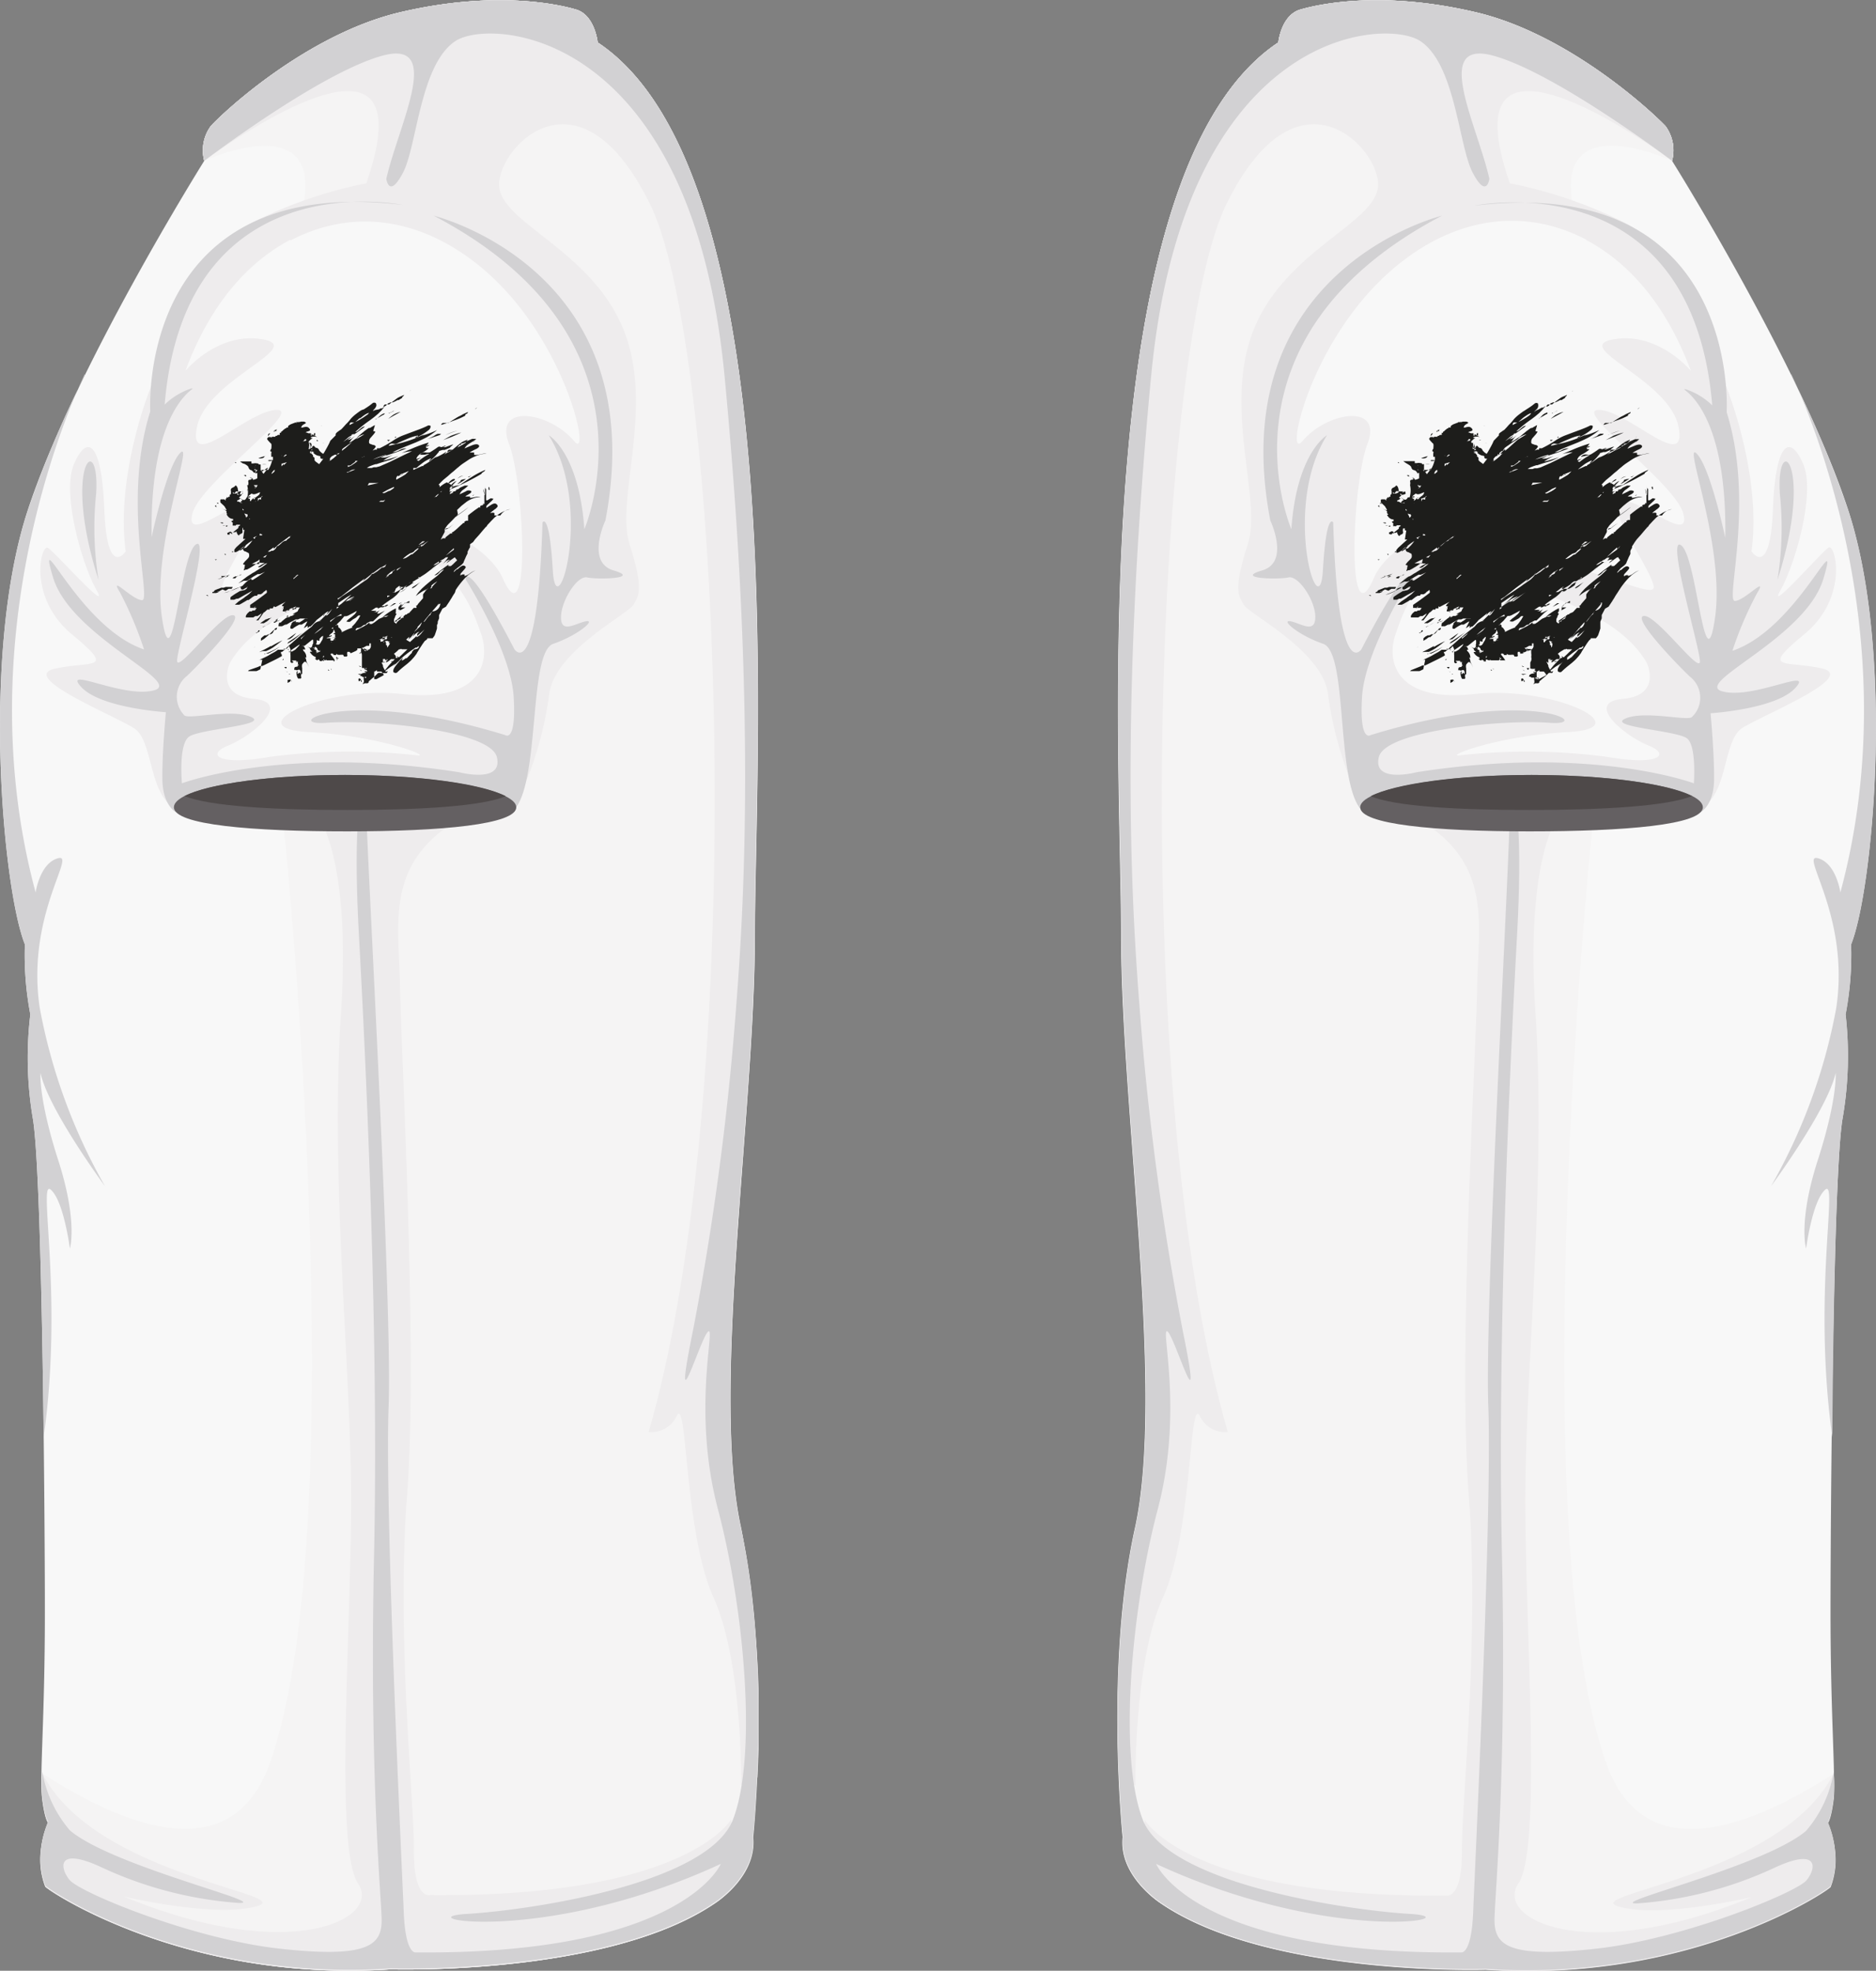
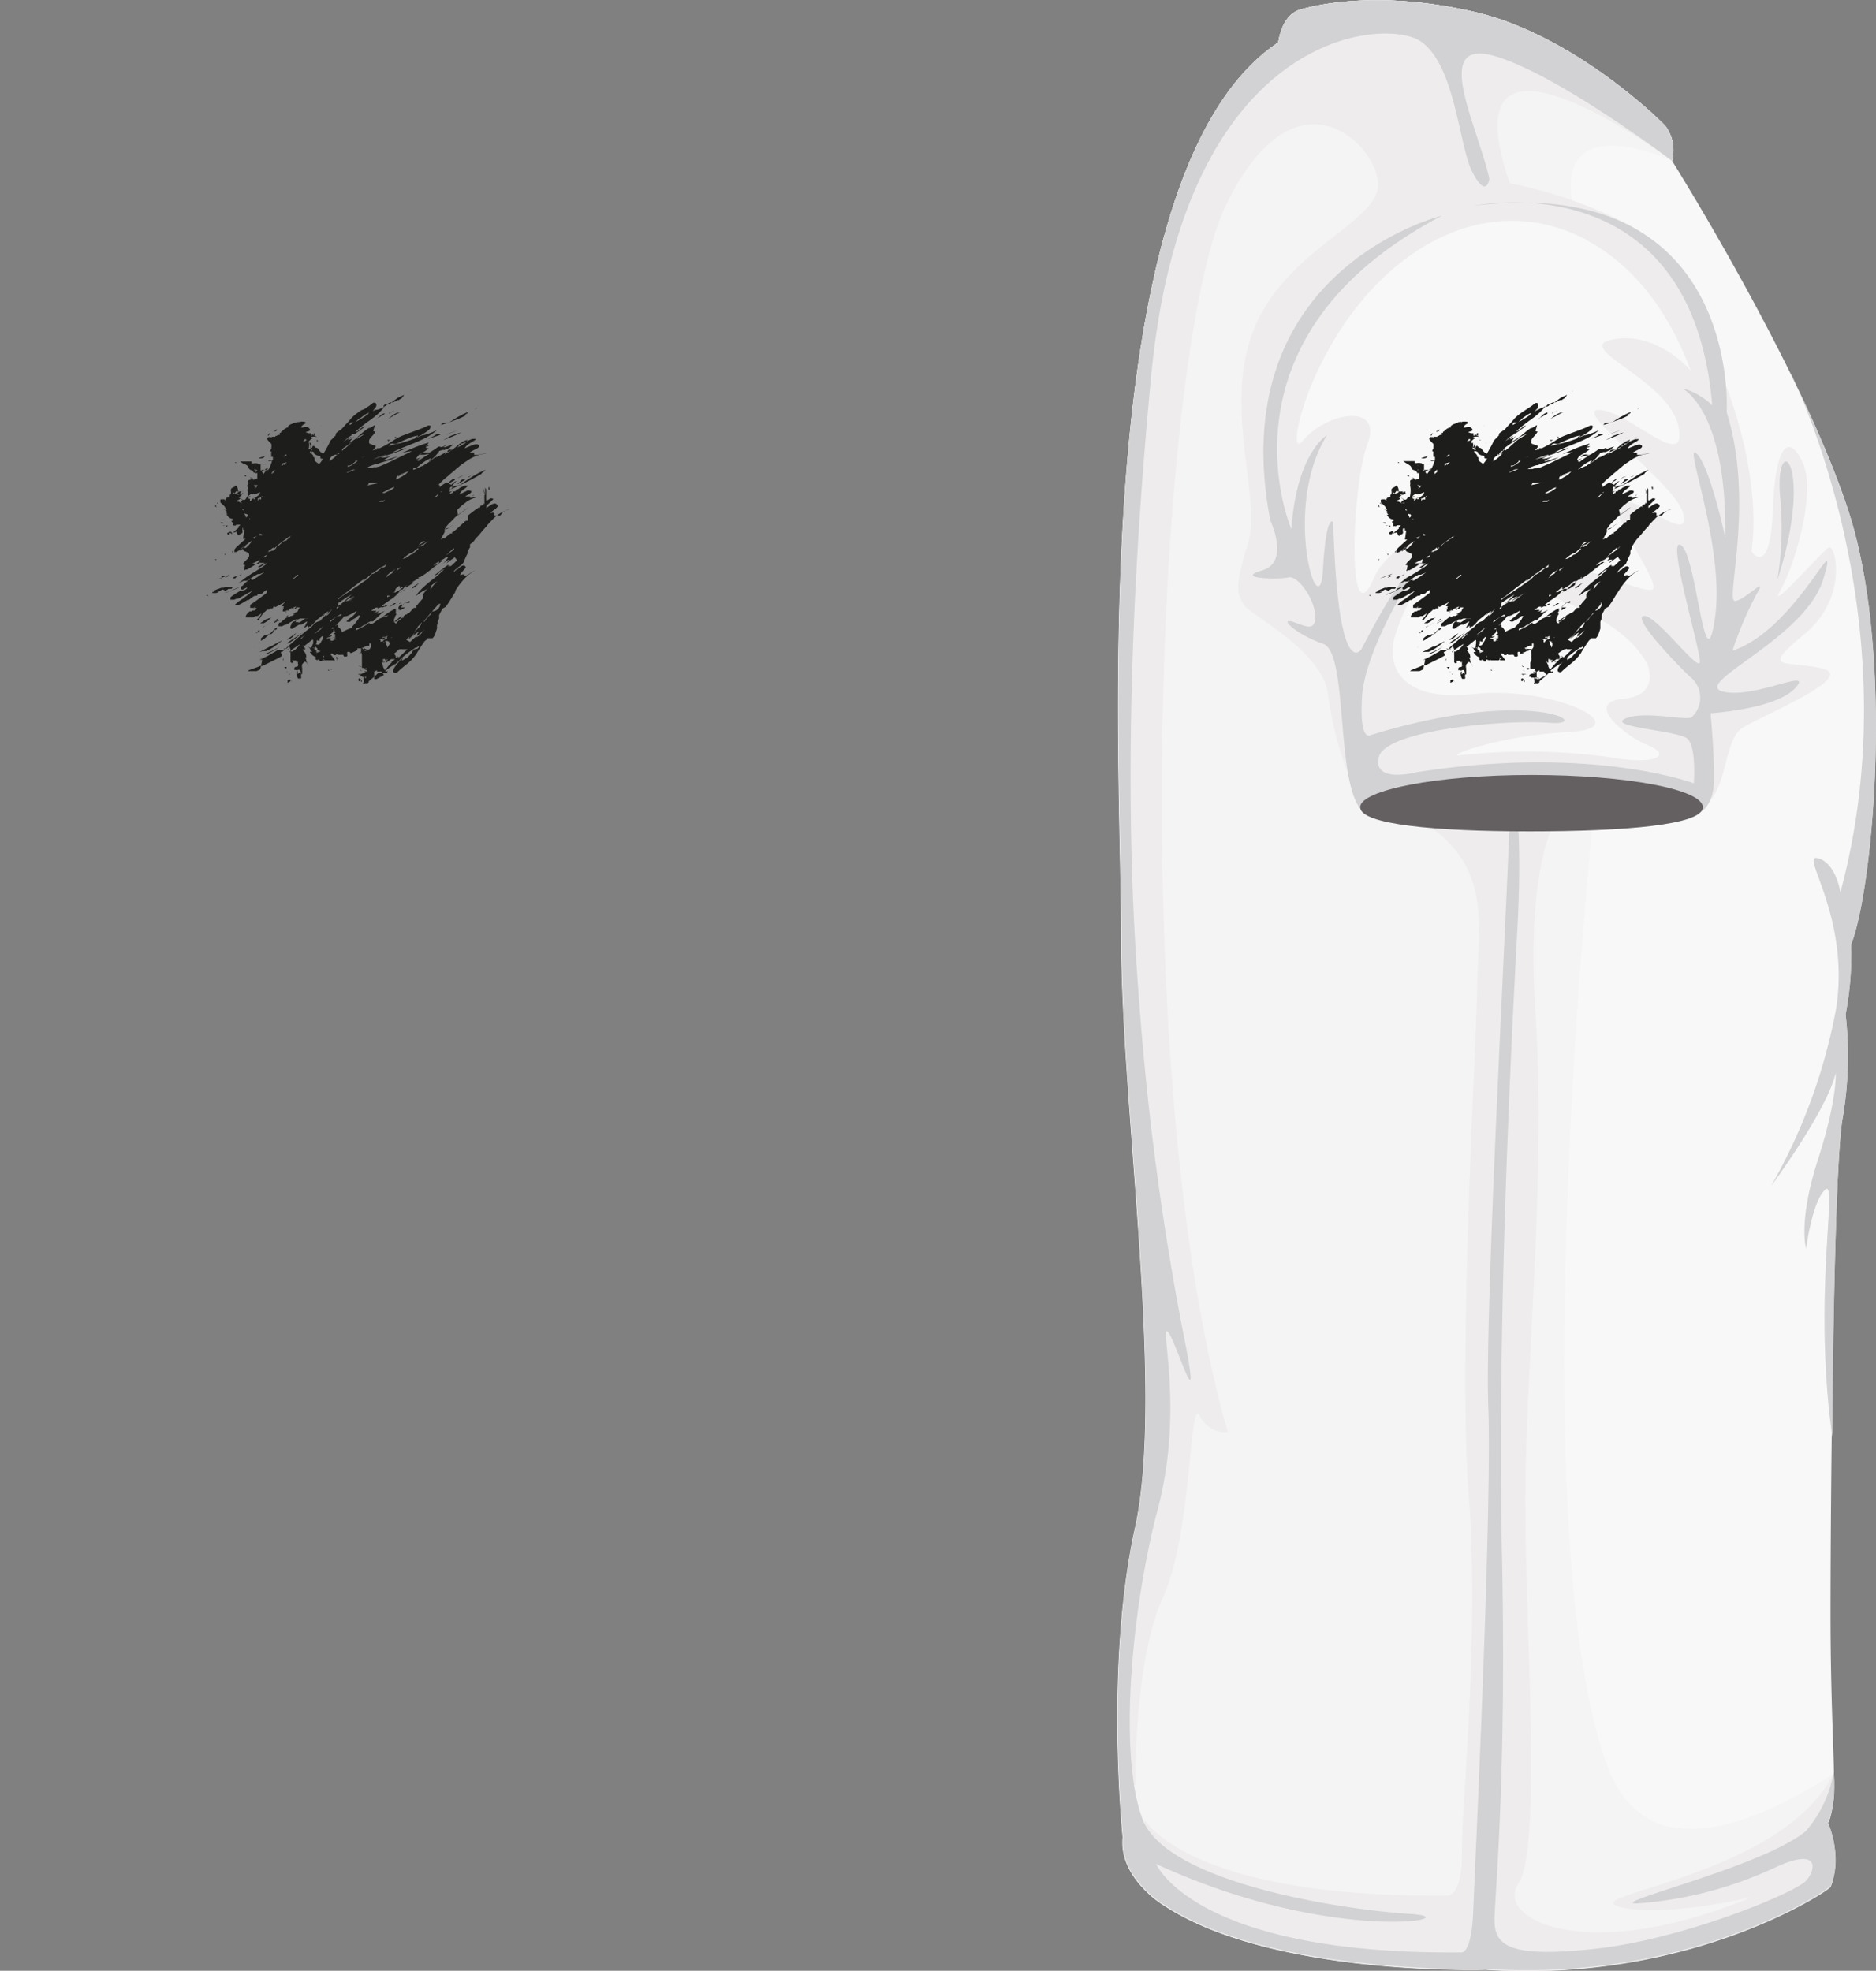
<svg xmlns="http://www.w3.org/2000/svg" id="Livello_1" data-name="Livello 1" width="123.73" height="130" viewBox="0 0 123.73 130">
  <rect x="0" y="0" width="123.73" height="130" fill="#808080" stroke="none" />
  <defs>
    <style>
      .cls-1 {
        fill: none;
      }

      .cls-2 {
        clip-path: url(#clip-path);
      }

      .cls-3 {
        clip-path: url(#clip-path-2);
      }

      .cls-4 {
        fill: #f8f8f8;
      }

      .cls-4, .cls-5, .cls-6, .cls-7, .cls-8, .cls-9 {
        fill-rule: evenodd;
      }

      .cls-5 {
        fill: #f5f4f4;
      }

      .cls-6 {
        fill: #eeeced;
      }

      .cls-7 {
        fill: #d2d1d3;
      }

      .cls-8 {
        fill: #646062;
      }

      .cls-9 {
        fill: #4e4949;
      }

      .cls-10 {
        fill: #1d1d1b;
      }

      .cls-11 {
        clip-path: url(#clip-path-3);
      }

      .cls-12 {
        clip-path: url(#clip-path-4);
      }
    </style>
    <clipPath id="clip-path">
      <rect class="cls-1" x="73.69" width="50.04" height="130" />
    </clipPath>
    <clipPath id="clip-path-2">
      <rect class="cls-1" x="73.69" width="50.03" height="130" />
    </clipPath>
    <clipPath id="clip-path-3">
-       <rect class="cls-1" width="50.04" height="130" />
-     </clipPath>
+       </clipPath>
    <clipPath id="clip-path-4">
-       <rect class="cls-1" width="50.03" height="130" />
-     </clipPath>
+       </clipPath>
  </defs>
  <g id="Layer_1" data-name="Layer 1">
    <g class="cls-2">
      <g class="cls-3">
        <g>
          <path class="cls-4" d="M84.31,2.8S84.49,1,85.76.63,91.18-.64,97.34.81,109,7.42,109.85,8.32a2.71,2.71,0,0,1,.43,2.29s8.57,13.66,11.63,23.08,1.62,25,.18,28.6a21,21,0,0,1-.37,4.62,24.07,24.07,0,0,1-.18,6.78c-.63,3.36-.81,25.62-.81,32.68s.36,10.77.18,12.22-.39,1.63-.39,1.63a6.43,6.43,0,0,1,.48,1.93,5,5,0,0,1-.3,2.3c-.23.3-9.28,6.36-22.76,5.46,0,0-14.31.45-21.37-4.35,0,0-2.8-1.76-2.53-4.38,0,0-1.18-11.32.81-20.37s-.91-27.52-.91-39.1S71.4,11.38,84.31,2.8" />
          <path class="cls-5" d="M84.31,2.8S84.49,1,85.76.63,91.18-.64,97.34.81,109,7.42,109.85,8.32a2.71,2.71,0,0,1,.43,2.29s-7.82-3.64-6.53,3l-2.19,1.14S84.43,23.41,101,52.28l4,2.49s-4.68,45.58.93,61.51c2.29,6.49,8.49,4.9,15,.73a14.06,14.06,0,0,1,0,1.59c-.18,1.45-.39,1.63-.39,1.63a6.43,6.43,0,0,1,.48,1.93,5,5,0,0,1-.3,2.3c-.23.3-9.28,6.36-22.76,5.46,0,0-14.31.45-21.37-4.35,0,0-2.8-1.76-2.53-4.38,0,0-1.18-11.32.81-20.37s-.91-27.52-.91-39.1S71.4,11.38,84.31,2.8" />
          <path class="cls-6" d="M84.31,2.8S84.49,1,85.76.63,91.18-.64,97.34.81,109,7.42,109.85,8.32a2.71,2.71,0,0,1,.43,2.29S95.15-.67,99.58,12.09A29.67,29.67,0,0,1,107,14.61c4.16,2,5.48,7.12,5.48,7.12l1.41,3.87s2.31,5.71,1.63,10.77c0,0,1.23,1.86,1.41-2.76s1.17-4.93,2-3-.55,6.65-1.5,8.32,2.72-2.53,3.17-2.81,1.36,3.27-1.59,5.71-1.31,1.72,1.14,2.26-4,3.12-5.25,3.94-.94,4.24-2.6,5.2-9.23.16-9.23.16-2.52,2.38-1.8,13.42S100.6,90.28,100.6,99s1.11,22.92-.46,25.25,4.46,5.43,15.42.88c0,0-6,1.43-8.78.64s10.79-2,14.17-8.81a11.5,11.5,0,0,1,0,1.66c-.18,1.45-.39,1.63-.39,1.63a6.43,6.43,0,0,1,.48,1.93,5,5,0,0,1-.3,2.3c-.23.3-9.28,6.36-22.76,5.46,0,0-14.31.45-21.37-4.35a6.34,6.34,0,0,1-2.3-2.72l1-.83.19-2s2.83,5.15,19.86,5c0,0,1.08.32,1.06-2.94s1.17-14.23.45-23.46.49-29.35.56-33.64,1.13-8.47-4.69-11.4l-3.69-2.19a24,24,0,0,1-1.46-5.59c-.31-2.85-5.2-5.3-5.56-5.93s-.69-1,.27-4-1.72-9.15.45-14.3,8-6.88,8.14-9.33-5.3-8.36-10,1.2-6.62,57.84.09,81a1.84,1.84,0,0,1-1.86-1.08c-.7-1.29-.47,7.71-2.42,12s-1.81,12.4-1.81,12.4l-1.07-.48a68.53,68.53,0,0,1,1.07-16.49c2-9-.91-27.52-.91-39.1S71.4,11.38,84.31,2.8" />
          <path class="cls-7" d="M111.71,51.67s-6.74-2.54-18.28-.73c0,0-2.92.77-2.49-1s8.19-2.49,11.27-2.26-1.23-2.45-11.81.81c0,0-.75.54-.57-2.51S93,38.22,93,38.22s0-1.59-3.21,4.61c0,0-1.54,2.35-1.86-8.37,0,0-.45-.77-.68,3.17s-2.72-4.16.27-8.92c0,0-2,1.14-2.35,6.2,0,0-5.46-12.62,9.93-20.68,0,0-14.48,3.53-11.32,20.1,0,0,1.32,2.76-.54,3.3s1.09.61,1.74.46,1.79,1.53,1.77,2.64-1,.36-1.65.25.54.93,2.17,1.49.84,8.75,2.42,10.84L97,54l15.17-.43s.86-.45.88-2.13-.23-4.39-.23-4.39,4.32-.27,5.59-1.67-2.76.77-4.8.23,5.48-3.49,6.65-7.43-1.72,3.31-6,4.75a23.48,23.48,0,0,1,1.62-3.79c.77-1.27-.82.5-1.46.5s1.32-6.52-.54-12.45c0,0,1-15.79-16.65-13.62,0,0,14.34-3,15.7,13.17a4.59,4.59,0,0,0-1.74-1.06c-.75-.11,2.74.57,2.6,9.8,0,0-1-4.71-1.9-5.57s1.9,6.2,1.22,10.86-1.18-4-2.22-4.79,1.23,6.79,1.23,7.65-2.81-3-3.67-3,1.76,2.81,3,4a1.76,1.76,0,0,1,.32,2.47l-.18.2c-.32.28-3.13-.45-4.39.1s3.42.79,4.07,1.31.44,3.07.44,3.07" />
          <path class="cls-7" d="M84.31,2.8S84.49,1,85.76.63,91.18-.64,97.34.81,109,7.42,109.85,8.32a2.71,2.71,0,0,1,.43,2.29s-7.57-5.74-11.73-6.92-1.13,4.52-.32,8.1c0,0-.17,1.37-1.1-.4S96,4.23,93.66,2.7,78.1,1.93,75.92,24.83s-1.18,36.2-.73,42A186.17,186.17,0,0,0,78,87.74c1.45,7.15-.5.45-1,.09s1.08,5.21-.64,11.72-2.62,16.21-1,20.46S88.8,126,93,126.25s-5,2.13-16.75-3.3c0,0,2.49,6,20.14,5.84,0,0,.66.11.77-2.63s1.26-26.58,1-33.37,1.47-37.08,1.41-39.37,1-1.18.49,8.19-1.31,26.7-1,41-.45,22.18-.49,23.94.86,2.63,6.65,2,13.26-3.71,13.93-4.52.82-2.22-2.21-.78a25.73,25.73,0,0,1-9,2.31c-2,0,8.42-2.44,11.18-4.79a8,8,0,0,0,1.82-3.88,11.5,11.5,0,0,1,0,1.66c-.18,1.45-.39,1.63-.39,1.63a6.43,6.43,0,0,1,.48,1.93,5,5,0,0,1-.3,2.3c-.23.3-9.28,6.36-22.76,5.46,0,0-14.31.45-21.37-4.35,0,0-2.8-1.76-2.53-4.38,0,0-1.18-11.32.81-20.37s-.91-27.52-.91-39.1S71.4,11.38,84.31,2.8" />
          <path class="cls-7" d="M118.11,24.7a71.76,71.76,0,0,1,3.8,9c3.08,9.41,1.62,25,.18,28.6a21,21,0,0,1-.36,4.62,24.52,24.52,0,0,1-.19,6.79c-.41,2.16-.63,12.29-.69,21.1-1.31-9.4.4-17.06-.46-16.34s-1.27,3.89-1.27,3.89-.54-1.76.77-5.83,1.18-5.75,1.18-5.75c-.55,2.44-4.26,7.46-4.26,7.46a37.14,37.14,0,0,0,4.3-11.76c.91-6.07-2.44-10.19-1.22-9.87s1.49,2.26,1.49,2.26c4.59-17-2.34-32.32-3.23-34.17" />
          <path class="cls-8" d="M101,51.12c-6.24,0-11.29,1-11.29,2.13s4.91,1.59,11.17,1.59,11.43-.42,11.43-1.59-5-2.13-11.29-2.13" />
-           <path class="cls-9" d="M101,51.12c-4.87,0-9,.58-10.6,1.4,1.56.66,5.6.91,10.46.91s9.11-.25,10.73-.92c-1.6-.81-5.73-1.39-10.59-1.39" />
          <path class="cls-7" d="M117.39,32.58a21.62,21.62,0,0,1-.16,5.68c2.46-7.7-.11-9.95.16-5.68" />
          <path class="cls-4" d="M104.58,15.81c2.41,1.27,5.11,3.76,6.94,8.65,0,0-2.13-2.58-5.08-2.08s3.62,2.62,4.26,5.75-3.26-1-5.21-1.09,5,4.8,5.53,6.84-2.68-.88-4.08-.88,2,4.57,2.13,5.7-6.34-2.7-10.22-1.57,6.9,1.55,9.77,6.61c0,0,1,2.13-1.58,2.36s.11,2.44,1.67,3.07.59,1.34-2.62.77a40.11,40.11,0,0,0-9.67-.13c-1.45.22,2.17-1.27,7-1.52s-1-3.08-6.18-2.51-5.84-2.15-5.18-4,1.49-4.55,6.88-7.27-6.53-.56-8.33,3.62-1.46-6.13-.42-8.85-2.69-2.11-4.29-.18c-1.18,1.41.38-6.39,5.73-11.15,3.73-3.32,8.41-4.52,13-2.14" />
        </g>
      </g>
    </g>
    <path class="cls-10" d="M97.94,29.21a.61.61,0,0,1,.14,0Zm-4.09-.32v-.07h0Zm4-.78.08-.05S97.92,28.08,97.85,28.11Zm-3.1.38v-.06h.17v-.08L95,28.3l-.24.12.05.07Zm7.68-1.26.14-.07.15-.06h0a.25.25,0,0,0-.14.06l-.15.07-.06.05h0v-.05Zm-8.06,1.53a.15.15,0,0,1,.08-.17h.06Zm-.28,0h0v-.07h0ZM90.86,36.9H91l-.08.05Zm1.32-6.33Zm-.06,0ZM91,33.46c-.09-.16,0-.11,0-.16h0l-.12.09Zm3.2-3.1ZM93.47,29h0l0,.05h0ZM92.2,30.48h0l.1.06c-.1,0-.11,0-.1,0Zm1.9-.34.09-.06h0a3.53,3.53,0,0,0-.46.15.58.58,0,0,0,.37-.05Zm-1.84.29Zm-.24.15Zm15.84-1.7.11-.08A.39.39,0,0,0,107.86,28.88Zm-.49-1.47a.12.12,0,0,1,.08-.11.13.13,0,0,0,.1-.12,4.37,4.37,0,0,0-.61.31l.1-.07.1-.06.2-.14-.12.09-.13.08-.14.08-.14.08-.56.35a.38.38,0,0,1-.11,0h-.27a.28.28,0,0,0-.11.13c.27-.08.55-.17.82-.28a4.79,4.79,0,0,0,.81-.34Zm.52,1.75.21-.16-.19.16Zm-5.62-.05.15-.09h-.19s.06.06.06.09ZM108,27l.14-.11A.3.3,0,0,0,108,27Zm1.18,7.35Zm.07-3.53.19-.12Zm-2.22-1.56.3-.23a8,8,0,0,0-.79.62c-.1.07-.32-.09-.37.17a6.86,6.86,0,0,0,1.21-.61c0-.09.11-.12.12-.2A1.42,1.42,0,0,0,107.05,29.26Zm-.53-.46c.2-.09.4-.17.59-.27a5.05,5.05,0,0,0-.69.22c-.16.1-.33.19-.5.28Zm-4.23-2.19.16-.07h.15a1.77,1.77,0,0,0,.31-.15H103l.07-.05.15-.09c0-.09.11-.11.13-.2l-.25.11a1.09,1.09,0,0,0-.23.14l.08-.06.08-.06.15-.11-.2.14-.1.07-.11.08-.2.15-.21.17h-.2c-.07,0-.14,0-.17.16l.15-.07Zm.54,2.2h-.08v.09Zm-.2-1.45-.08.06-.09.07-.17.14.43-.23.42-.23A1.57,1.57,0,0,0,102.63,27.36Zm.74,1.06h0l.16-.13Zm2.7.28a7.47,7.47,0,0,1,.79-.29A3.26,3.26,0,0,0,106.07,28.7Zm-2.37-2.89.11-.07A.58.58,0,0,0,103.7,25.81Zm3.37,3.32a.48.48,0,0,0,.06-.11ZM98.59,44.07v.06h0Zm-.07.1h0l-.08-.09C98.53,44.14,98.53,44.16,98.52,44.17Zm.28-.09Zm-.39.14-.08-.06v.07h.08Zm.3-.08Zm-2.85.31h-.11C95.79,44.53,95.8,44.44,95.86,44.45Zm-.27.43Zm.07,0V45c0,.1.06,0,.08,0h0s.08,0,.11-.11.11.23.07.05-.22-.1-.28-.07Zm-.11-.62c.06.07.09.09.12.07a.18.18,0,0,1-.14-.1Zm4.34-1Zm.65,1a.16.16,0,0,1-.11-.1s0,.07.09.06Zm0-1.3a.57.57,0,0,0-.08.08l-.08.07h.07l.06-.11v-.08l0,0Zm8.66-8.53ZM100.46,44h.06a.88.88,0,0,0-.16-.09A.28.28,0,0,0,100.46,44Zm-.16,1.63-.12.09Zm.16-.85s-.08-.06-.12,0,0,0,0,.1.07.06.1,0h.11V45h0l-.06-.06a.2.2,0,0,0,0-.11Zm-.22,0ZM92,36.44v-.07h.1Zm-.43-1.16Zm0,3.69.2-.13H92s.07-.07.07-.12h-.45l-.15.05h-.15l-.15.06-.3.12a.11.11,0,0,1-.06.09c-.06,0-.07,0-.08.08h.24a.67.67,0,0,0,.23-.1H91l-.16.08.2-.1h.11l.1-.06.1-.06Zm0-2.35v-.08h-.11s.06,0,.07.06Zm-.17-2.08v-.07h-.18a.19.19,0,0,0,.14.05Zm0,.12h.14a.2.2,0,0,1-.17,0Zm-.59-1.23Zm-.24.12h0s0,0,0,0Zm.11-.1h0ZM93.53,40l-.16.15a.71.71,0,0,0,.14-.1S93.52,40.07,93.53,40Zm2.07,4h-.16c0,.06.08.09.12.1Zm-.21-.55-.08.08s.06,0,.08,0Zm-5-4.19h-.11a.37.37,0,0,0,.15.06ZM92,44.58ZM91.28,38h.32l.08-.06.17-.1-.82.31a1.4,1.4,0,0,0,.29-.09Zm.23.12h0l.13-.06.13-.06h-.13ZM91,33.19l.1.06v-.07H91Zm1.49,0h.15c-.06-.11-.06,0-.11,0Zm.32-.69Zm-1.2,2.24c.09,0,.07,0,.11-.06h-.12s0,0,0,.07h0Zm1.32-3.32v-.07h-.15c.09.08.16.09.19.08h0Zm-.46,1.22s-.18-.17-.11,0a.54.54,0,0,0,.33-.06c.07-.06,0,0,0-.11s-.09,0-.12,0l0-.07a.8.8,0,0,0-.11.25h0ZM93,31.53Zm4.71-2.46s.08,0,.11,0-.07,0-.07,0Zm-4.47,2.5h0v-.05h-.12Zm2.58,10.55h0l.09-.06.11-.11.06-.06.11-.13-.62.44A.73.73,0,0,0,95.86,42.12Zm-.2.7h0l.06.09v-.08h-.06Zm1-.85.11-.1.1-.12,0,0h0l-.21.16-.2.15v.08Zm-4.8-6.85s.18.17.09,0-.22,0-.28,0,0,.05,0,.1.09,0,.1,0v.06S91.86,35.19,91.86,35.12Zm3.84,7.29-.06.06a2.83,2.83,0,0,0,.47-.29l.15-.13c.16-.13.32-.27.48-.38l-1,.67-.07.07Zm2-14h0s0,0,0,0ZM92.34,38h.07l.15-.1h.07l-.27.12h-.14l-.13.06a.25.25,0,0,0,0,.07h.16ZM96,40.48v-.06h0Zm-.43.23h.08v-.08Zm11.38-9.17-.09.07.1-.06.09-.05a.9.9,0,0,1,.21-.08.55.55,0,0,0-.22.06Zm1.77-.55a4.84,4.84,0,0,0-.78.41l.52-.34c-.43.28-.92.56-1.38.9-.17.11-.44,0-.61.29a16.22,16.22,0,0,0,2-1C108.46,31.16,108.65,31.1,108.71,31Zm-1.62.68v.06l-.06.05h0l-.17.16h0l.12-.06h0l.47-.29A.9.9,0,0,0,107.09,31.67ZM95.47,42.78H95.4l.06.11c0-.08,0-.1,0-.11Zm11-10.7v.06l.16-.09-.21,0Zm1.14-.59.17-.14-.15.09s-.07,0-.07,0Zm-1.41.45.06-.07h0a.86.86,0,0,1,.33-.27h0v.06l-.09.06-.1.05-.15.09Zm.11-.12.1-.09Zm0,3a1.05,1.05,0,0,0-.24.06v.06l.18-.09a.38.38,0,0,0-.08.07l.11-.09h0a2.61,2.61,0,0,1,.43-.31,1.9,1.9,0,0,0-.44.3Zm1.55-2.09.11-.12-.1.07A.12.12,0,0,0,107.86,32.73Zm-10.6-4h.22V28.6c0-.08-.08,0-.08,0v.08C97.4,28.74,97.13,28.56,97.26,28.68ZM109,32.6Zm-11.44-4Zm3.94-1,.29-.16.13-.08.14-.07v-.08a.76.76,0,0,0-.32.17l-.24.25Zm-3.89,1.44h.09C97.55,29,97.6,29,97.57,29.05Zm11.34,3.1v-.06c0,.19,0,.19.06.18s0,0,0-.09v-.06h0S108.91,32.1,108.91,32.15Zm-3.62-3.38c-.15.07-.29.15-.43.2l.79-.27.09-.08h-.23l-.11.05ZM95.06,41.13l.1-.08h0v.06Zm-2.52-2.82.11-.09.12-.09.12-.09L93,38l.13-.08.12-.08.13-.07.12-.08.13-.08.12-.08.13-.08.12-.08.11-.09.11-.09a.6.6,0,0,0-.31.15.4.4,0,0,1-.15.1.22.22,0,0,1-.16,0l.22-.14.23-.13h-.2l-.12-.05h0a2.91,2.91,0,0,1-.46.32l-.15.09-.15.08h-.07l-.15.06.06-.18v-.09a.84.84,0,0,1-.12.1h0l.14-.11v-.1s-.16,0-.11-.07l.08-.1a.38.38,0,0,1,.07-.08l.07-.07.06-.06a.58.58,0,0,0,.1-.13.38.38,0,0,0,0-.21s0-.05-.07-.07l-.15-.08c-.1,0-.19-.11-.16-.17h0l0-.07.06-.08.08-.09-.22.12-.12.1a.27.27,0,0,0-.07.14h0l.16-.1.16-.09h.08l.14-.14.06-.06.06-.07h0a1.36,1.36,0,0,0,.11-.14l.06-.08h0a2.71,2.71,0,0,0-.35.24l-.34.27a1.79,1.79,0,0,1-.28.2l-.12.06h-.1v-.05h0v-.06l0-.06.12-.15.32-.29.29-.26h-.16l.09-.6h-.09v-.13h-.12a.53.53,0,0,0,0,.25c0,.16-.16.12-.22.22s-.17-.14-.19-.24h0l-.07.06h-.06l-.07,0-.13.09.46-.37v-.09h0l.11-.08h0v-.05h-.24l-.07.07h0a.22.22,0,0,0-.16,0,.31.31,0,0,1,0-.19l-.1-.09c0-.08.16,0,.11-.17a.45.45,0,0,1-.36-.2c-.1-.12-.06-.12,0-.12V33.9s-.06,0-.07-.08v-.1c-.12-.1-.2-.1-.33-.22a.68.68,0,0,0,.33.16.5.5,0,0,0-.1-.19c0-.08-.29-.28-.31-.35V33h0a.06.06,0,0,1,.07-.06h.2l.09.08V33h0V32.9h0a.07.07,0,0,0,.07-.06h0v-.05l.1.05v-.07h.1v-.09a.07.07,0,0,1,.07-.07.61.61,0,0,0,0-.27c0-.19.2-.16.28-.28s.2.15.19.26a.26.26,0,0,1,0,.21v-.1c0-.1-.1,0-.12,0v-.07a.8.8,0,0,0-.13.19s-.18-.16-.1,0a.43.43,0,0,0,.33-.06h0l.09-.09h0a.23.23,0,0,0,.2,0c0,.32-.2.32-.28.49h0s0-.12.13,0a.45.45,0,0,1-.21.12v.07h.06a.32.32,0,0,1,.17.09h.17a.22.22,0,0,0-.16,0,.37.37,0,0,1,.2-.19,1.88,1.88,0,0,1-.25-.24c.34.35.43.22.51.07H92.9a.16.16,0,0,1,.07,0L93,32.7A1.69,1.69,0,0,0,93,32H93a.53.53,0,0,0,0-.25.13.13,0,0,1,.06-.1h0a.19.19,0,0,0,.19-.09c0-.09,0,0,.08.09a.79.79,0,0,0,.27-.1v-.07h0v-.16h0v-.12h-.06s0,.05-.08,0a.22.22,0,0,1,.05-.08l.08-.07h0V31h-.06V31h0v-.06h-.13v-.08a.41.41,0,0,0,.11-.07h0l-.05-.07h0s0-.05.06,0,0,0,0-.05h0v.13h0v.11h0V31h-.07a.31.31,0,0,0,.14,0v.12a.14.14,0,0,1-.1.07l-.13-.14h0L93.23,31a.1.1,0,0,1-.09-.06.24.24,0,0,1-.06-.11s0-.07-.16-.17l-.08-.05-.12-.07-.17-.12h.76v.13h.14a.49.49,0,0,1,.24,0c.11,0,.11.05.09.07h.53a.81.81,0,0,0-.31,0h-.08v.13h0V31h-.06V31l.06.09h0V31h.44a2.1,2.1,0,0,0,.26-.64h0l-.08.05h-.17v-.06h.27v-.22h-.11v-.23a.13.13,0,0,1-.06.07h0l.07-.07v-.09c0-.06-.1,0-.07-.09a.33.33,0,0,1,.07-.13h0v-.09a.61.61,0,0,0,0-.19.1.1,0,0,0-.06-.08l-.1-.11c-.07-.07-.13-.15-.12-.19h0l.08-.1h.17l.06.05a.16.16,0,0,1,0-.07h.24v-.06h.08l.08-.06h.12v-.08h0v-.06h.08v-.06l.08-.05.07-.07h0l.14-.11h.06v-.06h.16v-.09l.07-.06.1-.06.34-.13,0,.06v-.06h0c0-.07.06,0,.11,0s0,0,0-.05h0c.11.07.13,0,.18,0h.19a.23.23,0,0,1,.17.07c0,.07-.29.11-.3.33.17,0,.36-.15.53.05s-.15.17-.24.26h0a.64.64,0,0,1,.18.06l.09-.06-.09.06h.17v.07s0,.06,0,.08h0c.14,0,.26,0,.41.1a.72.72,0,0,0-.41,0h0v.06h.13a.91.91,0,0,0-.16.11l-.12.12h0c0,.07.06.11,0,.14h0v-.05h0a.27.27,0,0,0,.13,0c.1.15.07.2,0,.25h-.09c.11.05,0-.09.12,0a.18.18,0,0,1-.09.08h.32l-.19.09h0v.06h.11v.06H97.3v.07h0c-.07,0,0,.08-.08,0h0a.35.35,0,0,0,.1-.09h0v-.05a.27.27,0,0,0,0-.13h0c0-.07,0-.13.11-.14l.13.13h.06l.09.05c.11.13,0,.07.22.27l.12.08h0l.06-.09.11-.19.11-.2.1-.19.09-.2.34-.35v-.1A.54.54,0,0,1,99,28.5l.11-.08.11-.07.15-.16.08-.09.07-.08a2.91,2.91,0,0,0,.33-.37,2.5,2.5,0,0,1,.34-.31h0l.09-.07.18-.13.1-.06.09-.06.2-.13.09-.06.1-.07.19-.15a.18.18,0,0,1,.2,0,.4.4,0,0,1,0,.27c-.06.12-.09.11-.13.16l-.14.15a3.73,3.73,0,0,1-.3.26c0-.08.11-.12.12-.2l-.13.05-.12.07-.22.15.15-.12.15-.12-.19.15-.2.16h0l-.1.09-.2.18a.34.34,0,0,1-.2,0c-.07,0-.14,0-.16.18l.3-.16.16-.08.15-.08.15-.09.15-.09.29-.2h0l.24-.18.12-.09.12-.09a1.1,1.1,0,0,1-.14.12h0l.09-.05.19-.1.1-.06h.09l.18-.12-.21.25-.23.23-.12.1-.13.11-.25.19a8.55,8.55,0,0,0-1,.8.28.28,0,0,0,.17-.07l.07-.06.08-.07c.1-.08.19-.17.31-.16a1.84,1.84,0,0,1-.22.17l-.23.17-.23.16H99.9l-.12.08.08,0a.77.77,0,0,0-.31.19l-.28.24h0l.27-.18.27-.17a.75.75,0,0,1-.25.22.61.61,0,0,0,.26-.08l.15-.12h0l.08-.06-.11.1-.1.11-.17.24a2.39,2.39,0,0,0,.34-.21l.33-.21-.16.14-.08.08h0l-.31.2-.15.1-.15.11h0l-.12.08-.12.09a1,1,0,0,0-.15.24h0v-.05a.65.65,0,0,0-.21.16l0,.08h0s0,.05-.07.07h0s.08,0,0-.09h0a.43.43,0,0,0-.07.07h.06a.56.56,0,0,1-.17.09h0l-.13.14v.1a1,1,0,0,0-.11.13l.11-.13h0a.2.2,0,0,1,0,.08l.11-.09.11-.08.21-.18L99,30l.11-.09-.27.07h.06L99,29.9V30a.61.61,0,0,1,0-.12l.26-.26v.12l.11-.09.1-.08.19-.17.1-.09.1-.09.2-.18h0l.1-.07.21-.13h0l.1-.06.21-.13a1.14,1.14,0,0,0-.26.09l-.12.06-.12.07.07-.07.07-.06.14-.12.15-.12.07-.06.07-.05.15-.11.08-.05h.07l.32-.19c0,.1-.06.19-.07.29a.68.68,0,0,1,.12-.12h0l-.14.14v.1s.17,0,.11.06a1,1,0,0,1-.15.2l-.13.15a.39.39,0,0,0-.11.37.15.15,0,0,0,.09.06l.16.06c.11,0,.21.08.17.14a1,1,0,0,1-.13.16l-.07.07.16-.06.13,0v-.09h.18a7.65,7.65,0,0,0,1-.58,3.6,3.6,0,0,1,.52-.26l.53-.2.54-.2c.18-.07.36-.14.54-.23a.2.2,0,0,1,.23,0,.32.32,0,0,1-.13.27,3.71,3.71,0,0,1-.88.52.13.13,0,0,1,.1-.1h.07v-.06a2.54,2.54,0,0,0-.66.21l.22-.1.23-.1c-.37.17-.79.32-1.2.53-.15.07-.36-.13-.52.14l.86-.2a8.45,8.45,0,0,0,.85-.28h0l.7-.3-.11.06-.1.05a6,6,0,0,0,1-.37,4.57,4.57,0,0,1-.68.47c-.24.13-.49.24-.74.35-.52.21-1,.39-1.52.64a1,1,0,0,0,.47-.14.77.77,0,0,1,.45-.11c-.45.18-.92.34-1.4.49l.1-.08a4.1,4.1,0,0,0-.91.32h0l.81-.24a1.71,1.71,0,0,1-.39.17,1,1,0,0,0,.35,0l.47-.16a3.21,3.21,0,0,0-.65.37c.33-.07.67-.19,1-.29l-.52.24c-.31.09-.62.18-.93.29h-.07l-.18.06-.18.07a.82.82,0,0,0-.2.12h.31l.14-.05.17,0,.23-.06.66-.29,1.46-.71a3.32,3.32,0,0,0-.7.13l.89-.38c.3-.12.61-.23.92-.32l-.07.1-.07.09v.1a1.18,1.18,0,0,1,.19-.11h-.12l-.11.06v.1c0,.06.23,0,.13.08a2.37,2.37,0,0,1-.5.32l-.09.07a.57.57,0,0,0-.08.08.42.42,0,0,0-.1.2l.32-.1-.29.17h0l.12.06a4.67,4.67,0,0,1,.51-.36l.19-.11h-.07l-.27.07-.27.06a.39.39,0,0,1,.34-.16.81.81,0,0,0,.31,0,6.06,6.06,0,0,0,.53-.35.17.17,0,0,1,.19,0h.07l.19-.08h.09c.1-.05.2-.09.28-.14l-.21.11-.13.06-.14.06h.15l.18-.07.34-.12a.53.53,0,0,1-.11.11s-.09.06-.1.11l-.23.1-.13.05h-.13l-.23.07a.22.22,0,0,1-.08.13,2.48,2.48,0,0,1-.57.55c0-.09.11-.12.12-.2a1.92,1.92,0,0,0-.47.25l.3-.23c-.12.1-.26.19-.39.29l-.21.16-.2.17H104V31h0l.27-.12.31-.14h.09v-.05h0q.22-.12.45-.27h0c.16-.13.32-.23.48-.34l-.14.11a4.51,4.51,0,0,0,.75-.4A1.46,1.46,0,0,1,106,30l.15-.09.17-.09.18-.1.35-.17h0a.48.48,0,0,0,.09-.1h0c.06-.09.1-.08.17-.09h0v-.08h0a.56.56,0,0,0,.36-.15l.37-.16h.27c-.23.23-.6.31-.77.63l.26-.11.27-.11c.17-.06.32-.08.4,0s0,.17-.15.25a3.21,3.21,0,0,0-.45.24h.3V30c.26.06.56-.12.82-.07a1.85,1.85,0,0,0-.77.18,2.58,2.58,0,0,0-.37.19l-.36.24a3,3,0,0,0-.35.27l-.09.07-.08.07-.17.15c-.12.09-.23.19-.34.29l-.34.28-.17.17h0l-.13.14c.07,0,.11.08.06.17l.07-.06a1.88,1.88,0,0,1,.42-.27h0l.28.16a1.1,1.1,0,0,1,.35-.26c-.14.16-.29.31-.44.46v.16a.1.1,0,0,1,.07-.09h0a.88.88,0,0,1-.08.11v.09h0l.1-.06-.06.06h0l.16-.07-.18.13v.09l.15-.09h0l.14-.09-.17.13h0s.06,0,.07-.09h0c0-.1.09,0,.17-.09v-.07h0a.36.36,0,0,0,.28-.13l.31-.14h.23a1.94,1.94,0,0,1-.31.26.68.68,0,0,0-.26.32l.21-.1.21-.1a.3.3,0,0,1,.36,0v0h0c0,.06-.05.12-.13.17l-.2.11h0l-.07.06h.27v.09c.23,0,.47-.12.7-.06a1.75,1.75,0,0,0-.94.33c-.09.06-.18.14-.28.22s-.17.16-.26.24l-.07.07.07.29-.08.09.17-.12.32-.23c.11-.08.2-.16.3-.22-.2.17-.4.32-.6.46l-.28.2-.21.22-.25.25a1,1,0,0,0-.13.16,1,1,0,0,0-.11.17V35h0v.09h0l-.09.17a3.59,3.59,0,0,0-.17.34l.13-.09H106v-.06l.16-.13.08-.06.07-.06a.71.71,0,0,1,.15,0h0v0a.17.17,0,0,0-.06-.06l.13-.07a.91.91,0,0,1,.11-.12l.15-.13.14-.13h0l.13-.12.07-.06.06-.06h.08v-.09l.12-.06h.12v-.11a1.92,1.92,0,0,0,0-.24l.16-.13.29-.22.29-.2.06.05v-.06h0c0-.12.1-.08.18-.13s0,0,0-.07h.1V33h0v-.05h0v-.26a.86.86,0,0,0-.08-.44c.12.64.11.36.12.31s0-.4,0-.6h0v-.2h0v.31h0v0c0,.19.06.19.07.18h0v.36h0v.07h0v.11h0V33h0V32.9h0V33h0v-.06h0v0h0V33h0v0h.1l.15-.1c.08-.06.16,0,.24,0a1.07,1.07,0,0,1-.14.16l-.09.08-.08.08a1.21,1.21,0,0,0-.16.16h0v.13h0l.11-.08.22-.14c.14-.08.27-.12.37,0s0,.17-.08.26l-.1.07-.1.08a.8.8,0,0,0-.17.15h0s.2-.07.28,0V34h.37a.87.87,0,0,1,.65-.41,2.24,2.24,0,0,0-1.14.66h0l-.11.11-.13.14-.14.15c0,.06-.09.11-.13.16l-.14.16-.26.31-.27.3-.13.18-.12.19-.06.09v.1a1.28,1.28,0,0,0-.11.2.47.47,0,0,0,0,.1v.1l-.1.2-.09.21a1.19,1.19,0,0,0-.08.2.85.85,0,0,1-.16.17l-.21.16-.15.17-.07.09v.05l.2-.19h.05l.1-.09.1-.08.09-.05a.19.19,0,0,1,.18,0s.07.05.07.09v0a.66.66,0,0,1-.12.17l-.18.2h0a.7.7,0,0,0-.07.1h.08s-.08,0-.07.07a.61.61,0,0,0,.14-.07h.14V38a1,1,0,0,0,.36-.18,1.24,1.24,0,0,1,.36-.19,1.68,1.68,0,0,0-.34.2l-.16.12-.07.07-.08.07a5.46,5.46,0,0,0-.53.64l-.12.18-.12.19-.06.09-.06.09-.11.19-.06.09-.06.1-.06.09h0l-.12.18-.06.09-.23.13-.11.21-.11.21v.22l-.09.22v.11l0,.11v.23l-.07.22-.08.23a1.33,1.33,0,0,1-.14.19l-.35,0v.06l-.11.09a.63.63,0,0,1-.07.1l-.07.1-.13.2a2.39,2.39,0,0,0-.13.21l-.07.11-.06.11-.15.2-.17.19h0l-.09.09-.09.08-.09.08-.2.16h0l-.1.08c-.13.11-.26.22-.39.35a.18.18,0,0,1-.2,0c-.06,0-.08-.14,0-.28a1.27,1.27,0,0,1,.13-.19l.07-.09a.38.38,0,0,1,.07-.08,1.15,1.15,0,0,1,.14-.17l.08-.07.08-.08v.12h0v.06l.13-.07.12-.09h.06a1.08,1.08,0,0,0,.11-.11l-.15.15-.14.16.09-.1v-.05h0l.19-.2.1-.11.1-.1V43h0l.1-.11c0-.06.13-.06.2-.08a.19.19,0,0,0,.16-.2l-.15.11h-.08l-.07.06-.31.22-.15.11-.07.06-.08.06-.14.12-.14.13h0l-.11.12-.12.11-.24.22a.38.38,0,0,1,.07-.08l.07-.07a1.37,1.37,0,0,0-.2.13l-.1.06-.1.07-.37.28.1-.15.11-.13.11-.14.12-.13.12-.12.12-.13.13-.12.06,0h0c.07,0,0,0,0-.13l.08.08h.06l.06-.06.13-.12.12-.12.13-.12.1-.1h-.33c-.1-.07-.08,0-.09,0h-.09l-.28.17-.16.13h0a.43.43,0,0,1,.13.17v.12h0s0,.06-.08.06h-.14l-.07.06-.08.06a1,1,0,0,1-.17.1v-.09l.09-.07h-.16v-.07h-.14v.26s-.07-.07-.09,0h0a.76.76,0,0,1,.09.18v.06a3.9,3.9,0,0,0,.19.35l.12-.06a.27.27,0,0,1-.07.14h0a.32.32,0,0,0-.22,0l-.2.2-.11.09-.11.09-.1.09-.09.07V45a.18.18,0,0,1-.08.07h-.06l-.06,0v0h-.06l-.14.06a.36.36,0,0,1,.07-.09h0v-.13a.34.34,0,0,1,0-.2v-.1h.07v.1c0,.1.07.06.1,0h.11v.09h0l-.14-.1a.13.13,0,0,0-.12,0H101a.16.16,0,0,0-.08-.06h-.07c0-.15.12-.18.19-.2s.15,0,.2-.06,0,0-.06,0,0,0-.07-.06h.32l-.12,0h0a.27.27,0,0,0-.06-.09h-.06a.27.27,0,0,0,.07-.13h-.2a.54.54,0,0,1-.13,0v-.2h0v-.19a.61.61,0,0,1,.06-.13.53.53,0,0,0,0-.25.63.63,0,0,0,0-.24v-.28h-.25v.1a.26.26,0,0,0-.08.06h0l-.35.16-.06-.06h0v.06h0V43h-.14a.45.45,0,0,0,0,.23.08.08,0,0,1-.1.08h-.12l-.06-.12h-.17a.27.27,0,0,1-.13,0h-.06l-.1-.06v.08h-.18v-.07h-.06c-.09-.1-.08,0-.1,0h-.06l.15.19.13.18a.21.21,0,0,1,0,.11h0v-.06h-.92l-.06-.06v.06h-.06L98,43.49v.06h0l0,.07H98L98,43.56v.07h-.14l0-.07h-.05c-.09-.09-.07-.05-.09,0h-.09a.91.91,0,0,1-.12-.11h.06c.06,0,0,0,0-.09a.64.64,0,0,1-.32-.24c-.08-.1-.07-.11,0-.11h.1l-.14-.13v-.06c-.13-.14-.19-.14-.33-.27a1,1,0,0,0,.27.18.11.11,0,0,0,.13,0,.41.41,0,0,0,.07-.11.14.14,0,0,1,0-.13,1.22,1.22,0,0,0,0-.27h-.06l-.5.4h-.15c0,.09,0,0,.06,0l.07.08a.77.77,0,0,1,.07.16h-.07c-.07,0,0,0,0,.08a.57.57,0,0,1,.2.36v.12s-.07-.06-.08-.05h0a1.42,1.42,0,0,1,.08.18v.07c.07.19.12.22.18.41a1.08,1.08,0,0,0-.16-.3s-.08-.07-.12-.06a.31.31,0,0,0-.09.07l-.08.1a.53.53,0,0,0,0,.25v.39h-.06a.45.45,0,0,0,0,.23c0,.07-.06.08-.1.07h-.11a.75.75,0,0,1-.1-.32c0-.1,0-.14.06-.16s0,0,0,.11.06.05.08,0h.06v-.06s.1.23.07,0-.17-.14-.22-.12h-.07s-.1-.06-.13,0c0-.16,0-.2.1-.22s.11,0,.15-.09,0,0-.06,0h.11a.27.27,0,0,0-.06-.09h0v-.14c0-.08-.09,0-.13,0v0h.11v-.09h0v.06h.06v0a.22.22,0,0,0-.16,0h0v-.07H96a.37.37,0,0,0,.11.1c-.06.06-.11.1-.2,0V43.4h0v-.19a.54.54,0,0,1,0-.13v-.24a1.6,1.6,0,0,0-.1-.23h0a.61.61,0,0,1-.15.17l-.18.08h-.4l-.11.08h0l-.11.07-.11.06-.11.06-.22.13c-.29.15-.58.28-.88.4l.17-.07.17-.07H94l-.13.63-.12.06-.13.06H93s0,0,.06-.06l.62-.25.15-.07H94l.15-.07.59-.29c.19-.09.37-.19.55-.29,0-.07,0-.13-.06-.16V43h.08V43h0v0h0l.11-.1.11-.1.11-.11.11-.1.22-.19c.3-.27.6-.52.91-.77l.38-.3.11-.13a.76.76,0,0,1,.48-.24h0v-.06h-.07a.23.23,0,0,0,.07.06.64.64,0,0,0-.1.13v.07h-.06a.34.34,0,0,1-.13.05c.2-.23.42-.44.65-.67v.08a.56.56,0,0,0,.22-.21l.09-.13.09-.12h0l-.1.1-.09.09-.1.1-.09.09a.41.41,0,0,1,.06-.11l.09-.11a.54.54,0,0,0-.2.1l-.1.11-.06.06-.05.06.07-.1.06-.11-.1.08-.26.21-.14.11-.07.05h0l-.1.12-.1.11-.11.11-.11.1h0l-.06,0-.12.09v-.15a2.2,2.2,0,0,1-.25.17c.06-.13.15-.27.21-.4h0l-.23.21h0l.26-.24h-.08a.85.85,0,0,1-.14.09l-.16.1h-.08l-.08,0h0l-.17.09-.16.1h0l-.08.06a.14.14,0,0,1-.17,0,.17.17,0,0,1,0-.1.2.2,0,0,1,.06-.15v-.07h0l.12-.13H96l.07-.05h.07s-.06.05-.06.09h.17l.1-.05h0l-.14.09-.13.1.17-.12h0l.09,0,.09-.06.1-.06.18-.13H97V40.8h-.49l-.14.06H96.2l-.36.19h0l-.11.07-.1.06-.11.08s.08-.09.13-.1l-.18.06-.17.09h-.08l-.08,0h-.07v-.12l.09-.12h0l0,0,.1-.1.22-.18.12-.08h.12l.12-.08H96l.12-.07.12-.07.12-.07h0l-.14.08a.22.22,0,0,1-.16,0l.32-.17h0a1,1,0,0,1,.07-.15l.07-.11h-.24a.32.32,0,0,0,0,.1h-.13l-.1.07v-.13H96l-.15.08h0v.06l-.15.06-.15.07h.06l.07-.05.11-.08h0l-.07,0-.15.08h-.15a.25.25,0,0,1,.05-.18v-.09a.52.52,0,0,1-.11.1h0a.43.43,0,0,1,.07-.07l.06-.06V40s-.16,0-.11-.07l.08-.1h0l.15-.13h0l-.28.14-.4.21,0-.06V40a.06.06,0,0,0-.06.06h0l0,.07h-.19v.08h-.16l-.16.15h0l-.09.06h0l-.39.5h-.15a1.28,1.28,0,0,0,.37-.46l-.28.18h-.14l-.14.09h-.48a.19.19,0,0,1,0-.11.57.57,0,0,1,.08-.13.47.47,0,0,1,.1-.1l.07-.06.06,0h.07l.07-.06h.12l.11-.09h-.1s.1,0,.12-.08H93.2V40h0v-.1h0c.3-.2.59-.41.88-.63l.22-.17,0-.13-.06-.06c0,.07-.13.1-.17.16h0a.46.46,0,0,1-.18.13h-.09l-.1,0a.11.11,0,0,1-.08.1H93.5l-.14.08-.26.2H93l-.14.09-.3.17-.11.05h-.28l.16-.14h0l.08-.07.18-.12.18-.12.08-.07.09-.06.17-.13.15-.15a.43.43,0,0,0,.07-.07h0l-.1.06-.11.06-.11.06-.11.06-.21.12-.21.12-.1.05h-.09l-.17.07H91.9v-.16h0l.07-.06.16-.11.09-.06.1-.06.2-.12.32-.07.09-.06.07-.06h-.13c.07,0,.13,0,.17-.09h-.1l-.25.15a.15.15,0,0,1-.18,0,.11.11,0,0,1,0-.11h0l-.15,0-.17.06L92,39l-.16.08-.17.07a1,1,0,0,1-.29.08,6.51,6.51,0,0,0,1.2-.55h0a2.21,2.21,0,0,1,.57-.48.08.08,0,0,1,0,.09h0v0h.11c.23-.14.45-.29.68-.45l.12-.08-.2.09-.15.06h-.15l-.14.08-.14.08h0l-.12.08a.58.58,0,0,0-.11.07L93,38.3H93l-.19.06h-.19l-.36.17m13.45-6h0l.16-.1h0Zm0-2.29Zm0,2.23v.05l.08-.07Zm-4.57-2.84ZM97.31,29h0l0,.05V29Zm-5.1,6.09Zm0,0Zm.13-.09h0s.09.13,0,0Zm.14-.15Zm.25-.2Zm.06-1h0a.51.51,0,0,1-.09-.08v.07l.06.05Zm3.62-4.8ZM95.52,30h0a.44.44,0,0,1-.12.11h.09l.06-.06a.08.08,0,0,0,.07-.06h-.1Zm-.24.08h.09a.27.27,0,0,0-.08.07V30Zm0,.51h0v.17h0a.84.84,0,0,0,.15-.18.17.17,0,0,0,0,.1l.2-.19h0Zm-.12-.38Zm-.06.57Zm-.53.5a.32.32,0,0,0,.06-.08h0v.06l.17-.14h0a.31.31,0,0,1,0-.11h-.06a.44.44,0,0,0-.11.12h0ZM94.41,35h.06V35Zm0-2.36ZM94,31.13h0l.11.15h0c.11-.14.21-.28.32-.41h0l-.09.07h0l.06-.05h0ZM94.29,35l-.07.07h-.07l.14-.09h0Zm-.56-2.91Zm-.69.21c.11,0,.23.06.29,0h0l.09-.07h.09l.12-.06h-.08c-.07-.18.08,0,.1,0a.32.32,0,0,1,.1-.13h-.19V32h0V32h-.07V32h0a.36.36,0,0,1,.07.17v.09c0-.1-.08,0-.1,0v0a.44.44,0,0,0-.12.15s-.35-.18-.28,0Zm0,1Zm0,.63a.42.42,0,0,1-.19-.06.51.51,0,0,0,.09.18v.06c0,.06.15,0,.12-.14Zm.19.33c-.07-.07-.06,0-.08,0Zm0,0Zm.38-1.18a.38.38,0,0,0-.14-.06c0-.08.11-.15.22-.13s0,.12.07.18h0V33l.12-.11s0,0,0,.06H94v-.13l.1-.1c-.06,0-.08.06-.12.09l-.22.08h-.18c.09-.16.33-.18.35-.42-.19.06-.39.21-.56.08-.07.09-.18.1-.22.22s.05-.11.16,0a.44.44,0,0,1-.19.07h0a.45.45,0,0,0,.09.06h.06a.36.36,0,0,0,0,.15h.16v.08h-.14a.26.26,0,0,0,0,.09h0v-.06c-.07,0,0,.1-.13,0h0A.61.61,0,0,0,93.3,33h0V33a.29.29,0,0,0,.13-.14l.18.23Zm.32,2.15h-.08v.09H94s0,0,0-.05Zm-.08-2.09Zm-.37,2.4h.07v-.09l.13-.07a.39.39,0,0,0-.2.08h-.07Zm.37,1.29.08-.06L94,36.7l.29-.16h.06l-.08.07-.19.15-.2.1-.2.1-.2.1-.19.1h.24l.13,0h.12Zm.32,0,.09-.11a.79.79,0,0,0,.08-.11l-.33.17h.24Zm.34-.06Zm.14,0Zm0,0Zm1.2-1.33h0l.1-.11a.52.52,0,0,0-.1.11h0v-.07c-.26.2-.55.39-.82.62v0l-.25.23v-.11l-.39.29h.14l.1-.06h.06l.11-.07.09-.1.06-.12h0s0,.06,0,0a.33.33,0,0,0,.13-.07l.13-.11.06-.06.07-.06a.64.64,0,0,1,.16-.07h0l.09-.1S95.85,35.46,95.85,35.43ZM96.24,40l-.3.13h.21Zm.24-2.09h-.15l-.11.08a.26.26,0,0,1-.06.08l-.11.07h0l-.06.06-.09.06-.05,0,.08-.07.08-.07h.06v.08c.14-.12.28-.24.41-.37v0Zm.09-9.09Zm.65.47h0ZM97,28.86h0v-.05s0,0,0,0Zm-.27,1.56v-.07h0Zm.13-1.23ZM97,29l-.1-.05-.16.18h0l.08-.05h.09l.08-.08Zm.19-.17h0Zm-.06.32v.07h0Zm0,.46h0c.18,0,.12-.13.13-.23h0a1.18,1.18,0,0,0-.11-.19h0v.09c0,.06.06.07,0,.11v.14s-.09,0-.1,0v0h.08Zm.11.39Zm.85.26h-.1l-.13-.08s.12,0,0-.11a.64.64,0,0,1-.35-.14c-.18-.13,0-.08,0-.09h0l-.16-.08h-.13v.13h.08l.12.14h0v.1a.1.1,0,0,1,.09.07.24.24,0,0,1,0,.12s0,.07.15.17l.16.12Zm.13,10ZM95.79,43Zm.44,0Zm.54-.68c-.33.2-.65.43-1,.66h0a.48.48,0,0,1,.06.11.15.15,0,0,1,0-.09h0v-.08h.08v.06H96l.12-.07.1-.06.24-.25.08-.16-.12.1.15-.14Zm1,.63a1,1,0,0,1-.13-.12v-.06l-.13-.11a.55.55,0,0,0-.08.1c0,.05.06,0,.07,0h-.08c-.08-.06-.07,0-.11,0h.12v.05a.32.32,0,0,0,.08.06h.06V43c0,.07.09,0,.14,0V43h-.12v.09h0l.07-.05v0h.06V43h.11a.31.31,0,0,1,0-.14Zm0-1.24h0l-.41.35.17-.14Zm-.14.61Zm.28-.26h0l-.13.14h0v.09c0,.09-.11,0-.18,0h0c0,.16,0,.22-.06.26h-.05c.27.14.31-.13.42-.27A.67.67,0,0,0,98,42Zm0-.62h0l-.12.09-.11.09-.11.09-.11.1-.1.1h0a.43.43,0,0,0-.07.07h0l.07-.08h0l.19-.13.2-.14.07-.06h0l.07-.09h0s.08-.06.08-.08ZM98,43.31h0v.1h0s.08-.07.06-.14Zm3.08,1.88-.08.07h0Zm4.23-12.35.1-.05h.06l.16-.17h-.06l-.2.18Zm-1,3.13.31-.18.09-.06h-.17l-.22.2v0Zm-.49.42h0l.21-.16h0l.08-.07.08-.06h.08l.16-.1v.08l.15-.07.13-.11.26-.22h0l-.25.16-.25.16.09-.11h0l-.33.2-.08.07-.07.06h0Zm-.12.14-.18.12h0a3.11,3.11,0,0,0-.28.23h0a.68.68,0,0,0,.24-.08l.17-.11a1.27,1.27,0,0,1,.16-.11h.06l.22-.19.1-.09.1-.11h-.07l-.19.14h0a.37.37,0,0,1-.21.16Zm-.1,1.9Zm-.56.41v-.05h0l.1-.06h-.11l.09.07Zm.09-1.41a1.59,1.59,0,0,0-.29.15h0v.08Zm-.31-5.77.19-.1.17-.1h0l.23-.14.16-.15.07-.08h0c-.2.09-.38.16-.53.21l-.06.07h.08l.07-.08h.09l-.28.1-.06.06h0l.25-.11h0l-.16.07h-.14A.25.25,0,0,0,102.84,31.66Zm-.26,6.15h0v-.06l.15-.13.06-.06-.17.12v.07h0v-.06h0l-.08.06.08-.09-.13.08-.25.22-.07.07.2-.1.13-.06Zm-.45.33.24-.17h-.08Zm0-.81.06-.09-.31.22H102l.13-.07v-.06Zm.6-5.94Zm-.71.18Zm-.11.94.08.05.14-.1.4-.27h0l-.37.25a.64.64,0,0,0-.15.13h0l.34-.17h0l.16-.1h0l.13-.1v-.06a6,6,0,0,0-.72.35c.21-.12.41-.23.61-.36a2.58,2.58,0,0,1-.59.38Zm-.17.59h.34l.12-.13-.14.06-.21,0Zm-.44-1.28ZM101,32l.72-.16h-.63Zm-.3-1.26-.21.11-.23.1H100a.64.64,0,0,0-.31.15h-.06l-.08.05-.11.06h0l.07-.05h.07l.13-.05L100,31l.16-.06.16-.08.31-.15.26-.11h0a.83.83,0,0,0-.21.16Zm-1,5.78ZM99.32,31l.22-.12.12-.08.19-.08.24-.16.11-.08.11-.09.23-.17.09-.08h.09l.07-.06h0l-.1.06h-.08v.09l-.14.08-.13.09h-.19v.06l-.32.24a.49.49,0,0,1-.17,0v.09h0l0,.06-.12.07-.12.11ZM99,39.59l.26-.21.56-.37.28-.19.28-.19h0l.09-.07.44-.3a1.94,1.94,0,0,0,.34-.36h.07c0,.06,0,.09,0,0l.27-.17.26-.21.21-.17h0l-.12.07-.15.07-.55.4a1,1,0,0,0,.07-.12s-.09.12-.14.17l-.53.43a1.35,1.35,0,0,0,.12-.17l-.78.58-.76.6-.19.12H99v0l0,0Zm-.09.46H99l.21-.15.44-.29-.11.12.15-.07h.14l.27-.2c.18-.14.36-.28.54-.4l.1-.07-.1.07-.5.32-.25.16-.24.16a1.29,1.29,0,0,1,.21-.19l.26-.18a2.44,2.44,0,0,0-.44.19l-.56.41c.14-.11.27-.23.4-.35l.1-.09.09-.09.18-.18-.31.18-.31.21-.25.17v.27Zm0,.15.16-.13h-.14Zm-.43.88h0l.36-.31a1,1,0,0,1,.32-.12h.08a.26.26,0,0,1,0-.09h-.07l-.26.16-.13.08-.13.09-.16.09h0v.1Zm.33,1h0v-.21h-.12s0-.08.11-.07v0a.92.92,0,0,0-.09-.23.47.47,0,0,1-.06-.15h0l-.1.08h0a.36.36,0,0,0,.15,0c0,.34-.22.29-.3.48.11.09.06-.11.18,0a.51.51,0,0,1-.21.1h0a.2.2,0,0,0-.14.06h.15m-.05,0h.17a.22.22,0,0,0,0,.16h.17v.08h-.15a.32.32,0,0,0,0,.1h0s-.05.1-.15,0h0l.15-.07h0v0a.39.39,0,0,0,.15-.16h.15a.22.22,0,0,0-.16,0,.3.3,0,0,1,.19-.16Zm.48-.86Zm.13,2.22h0a.09.09,0,0,0-.08.06h.08Zm.1-.06H99l-.09-.08v.06h0v.07Zm0,0H99v.06Zm.38-.06h0s.06,0,0,0Zm.49-2a2.61,2.61,0,0,0,.23-.24l.2-.27a1.32,1.32,0,0,1,.08-.14l.08-.15h0v.08h0a.21.21,0,0,0-.19,0l-.14.13-.18.1-.17.09c-.1.05-.18,0-.26,0a1.37,1.37,0,0,1,.17-.17l.2-.15.18-.16a.64.64,0,0,0,.14-.22l-.25.14-.25.13a.58.58,0,0,1-.22.08h-.1l-.28.33-.08.07L99,41.1l-.15.14h.06v-.08h0l.12.08v.08h0c.06.12.06.07.07.07l.07.08.09.14h0v.08h0a4.38,4.38,0,0,1,.7-.31Zm.76,1.38Zm0,0Zm.19,1.31h-.16s0,.09.1.11Zm0-1.11v-.11l-.18-.08h0v.07h0a.18.18,0,0,0,.12.12v-.07h.06l0,.07Zm0-.13a.19.19,0,0,0,.18,0,.54.54,0,0,0,.1-.16v-.23h0l-.1,0v.09h0v.07h-.18l-.24.13h-.08a.55.55,0,0,0,.43.18Zm.34,1.29H101V44h0v.06c0,.06,0,0,.06,0s.17,0,.2.06Zm.33.09a.4.4,0,0,0-.12.08h-.06v.05h0v.46h.07l.08,0,.16-.09.17-.09.16-.09h0a.76.76,0,0,0-.17-.23l-.07,0h-.22Zm-.09-.73Zm.6-1.12a.22.22,0,0,0-.16,0,.35.35,0,0,1,.2-.18H102l-.12,0,.12-.07v0h-.06l-.23.09h-.06a.43.43,0,0,0,.1,0h.07a.25.25,0,0,0,0,.17H102v.09l-.16.05h-.06v.1h-.14l.1-.06.09-.08h0v-.07a.3.3,0,0,0,.08-.08h0v0H102a.37.37,0,0,0,.12.07l-.11,0Zm-.53-.19Zm.44-.12h.21V42h.06v-.06h0l-.15.07h-.16v.07Zm.13,1.61H102v.05Zm0,0Zm0-1.48c.13,0,.12-.08.11-.16l-.21.11h.08Zm.17,1.34-.06-.05v.06h.06Zm.08-.07Zm.06-1h0c-.2-.14,0-.06,0-.09h0l-.16-.08h-.06l.06.14h0v.13a.07.07,0,0,1,.07.08.38.38,0,0,1,0,.15v-.05l.07-.09Zm.12-.37V42h0s0,.08-.06,0h0Zm1,.6Zm0,0Zm.08,0Zm0,0Zm0,0Zm.19-.23a.39.39,0,0,0-.14.08h0l0-.06Zm1.84-2.68-.09.15v0c-.26.3-.53.6-.79.92v0l-.24.33v-.13l-.19.21-.1.1v.06h-.05l-.18.22-.18.22-.2.17-.2.17-.06,0h.06l.08-.06-.07.07.25.15L104,42v.09l.17-.11.14-.15.06-.08.07-.08a.86.86,0,0,1,.13-.14h0l-.53.47v-.08l0-.06.14-.14-.13.05-.13.09-.15.14-.07.07-.08.07.06-.06h0l.09-.13.08-.13.07-.14-.17.27h0l-.08.08-.08.07-.08.07h0l.08-.1.07-.09.08-.09.14-.13h0l.07-.07.15-.13.14-.14h.06l.11-.11a1.11,1.11,0,0,0,.07-.13.47.47,0,0,0,.06-.15h.07l.07-.07.12-.16a.26.26,0,0,1,.06-.08l.06-.08a1.07,1.07,0,0,1,.16-.14h0v0a.18.18,0,0,1,.08-.14h0v-.07a.53.53,0,0,0,.5-.55l-.19.07Zm1.09-3h-.06l-.27.19-.26.19a.66.66,0,0,1,.24-.23A.51.51,0,0,0,106,37h0l-.07.06-.15.12A2.09,2.09,0,0,0,106,37l.09-.12.06-.09H106l-.09.06-.08.06-.23.16h.21l-.63.47a1,1,0,0,1-.13.11l-.3.23a3.28,3.28,0,0,1-.31.2h0a3.28,3.28,0,0,1-.31.2.66.66,0,0,1,.17-.12V38h.17l-.12.06h-.08v.09l-.15.09-.16.1h-.13l0,0h0l-.14.09-.14.14a3.45,3.45,0,0,1-.41.25L103,39h.21l.06-.06.06-.07.14-.12.13-.12.06-.06.06-.06h0v0l-.1.09.15-.11a.53.53,0,0,1,.17-.08c0,.07-.09.09-.06.17a2.11,2.11,0,0,1-.4.26h-.11l-.11,0h-.23a.32.32,0,0,1,0-.1h0l-.09.06-.16.13h0l-.16.12-.15.11h0l-.1.08h-.21v.11h0l.11-.06.1-.07h0l.08-.07.08-.06.17-.12a.48.48,0,0,1-.1.09l.15,0,.13-.07.13-.07.12-.08a.41.41,0,0,1-.06.1L103,39l-.15.17-.17.15h0l-.09.07-.09.06-.09.06-.1.07-.09.06-.18.13-.17.14a.32.32,0,0,0,.14,0h0c.07-.06.14-.11.23-.08l-.16.11h-.09L102,40h-.18l-.18.09v-.07h-.13l-.11.07-.1.07-.11.07h.36l-.07.08h-.11a.34.34,0,0,0,.2,0l.23-.13a.67.67,0,0,0-.15.14h0l-.06.09h.13l.13-.06.13-.06.12-.06-.12.1-.12.09-.52.51h-.12l-.11.06h0l-.19.1a.48.48,0,0,0-.12.16h0v-.06a.48.48,0,0,0-.22.12.46.46,0,0,1-.25.1c-.06,0-.11,0-.16.11h0a.51.51,0,0,0-.09.08l.09-.08h0v.06c.23-.12.48-.23.7-.37v0l.21-.16v.1h.16l.16-.1.3-.23.16-.07.16-.07h.15l.16-.08a.87.87,0,0,0-.39.1,3.94,3.94,0,0,1,.88-.58v.25h0v-.05h0l-.06.06h0v.09h.06a1,1,0,0,1-.1.17v.06l0,0a.36.36,0,0,0-.06.33,1.13,1.13,0,0,0,.15.11h0v-.06l.1-.11.1-.09.08-.06a.55.55,0,0,1,.1-.08h.08v-.1a.69.69,0,0,0,.13-.11h.07l.06-.06.18-.08V40.4l.08-.07.07-.08.14-.15h.19V40h-.06l.12-.09a.71.71,0,0,1,.1-.14l.14-.16.13-.15h0v-.25a2.51,2.51,0,0,1,.25-.32l.07-.07.07-.07.08-.07.08-.06v.11s-.07.06-.07.1l.12-.06v-.06l.15-.17.13-.13.06-.07-.1.07a1.86,1.86,0,0,0-.28.21h0l-.24.19-.23.19.07-.07.06-.06a3.22,3.22,0,0,0-.7.45,1.51,1.51,0,0,1,.18-.26l.21-.23.24-.22.25-.21.25-.2.13-.1.13-.1.12-.11.12-.11.23-.22a.58.58,0,0,0-.32.21l-.07.07-.08.06a.34.34,0,0,1-.17.05l.23-.18.22-.18.12-.08.11-.09.24-.17v.09h.17l.14-.12.13-.13.14-.13-.16-.23Zm-1.45.75a.75.75,0,0,0,.16-.15h0l-.08.08-.14.13-.08.07Zm2.57-2.33-.11.13h0v-.08l-.11.1-.1.09-.22.18-.1.1-.11.09-.1.1-.06.05h0v0l-.13.14-.13.14v-.12l-.1.08-.1.09-.1.09-.09.09-.2.19-.09.09-.1.1-.2.14h0l-.11.07-.2.13h0l-.11.11.17-.07.2-.12V37h.07a.57.57,0,0,0,.08-.08l.16-.15.3-.22.15-.11.15-.11h0l.12-.09.11-.1a1,1,0,0,0,.15-.24h0a.33.33,0,0,0,.14-.1.8.8,0,0,0,.13-.13l.06-.07.07-.06a.62.62,0,0,1,.17-.11.31.31,0,0,0,.09-.07l.09-.12v-.05h0a.62.62,0,0,0,.35-.12Zm-4.61,4.63a2.39,2.39,0,0,0-.22.23.17.17,0,0,1,0,.1v.06h0l-.15.18.12-.14H103l.16-.09.15-.09H103l.11-.12.16-.18a.2.2,0,0,1,.08,0h.2v-.13A4.37,4.37,0,0,0,103,40Zm.66-1a.89.89,0,0,0,.31-.19,2.09,2.09,0,0,1,.28-.24l-.54.34Zm-1,2.07-.12.11h.22v-.08l.25-.12v-.11l.13-.14-.12.11Zm-2.44,3.63h0l-.11-.06h0l.35,0Zm-7.27-3.58Zm9.66-1.15h-.12l-.11.08-.1.08-.1.08.2-.1.2-.11Zm-.34,3.89h.12v0a.14.14,0,0,1-.1-.05.83.83,0,0,1,.22,0Zm.56-3.84.2-.12h0l0,0Zm-9.49-7h0c-.08-.06-.07,0-.12,0Zm4.19,9.46h0l.24,0ZM93.24,40.9Zm-.11,0Zm9.28.38h0a2.25,2.25,0,0,1,.24-.08Zm1.1-2.51-.27.18-.27.16.28-.14Zm.27-.26.07-.07a.15.15,0,0,0,.17,0ZM93.44,40.84Zm1.24.93-.13.07h-.14l-.13.07h-.12L94,42l-.12.11a.32.32,0,0,1,0,.1h0v.06l.2-.12.1-.08L94.3,42l0,.06h0l-.12.12.15-.15.16-.15.09-.08.08-.08.16-.16h.07c.07,0,.13,0,.14-.15l-.13.06Zm.55,1.08v-.06h0Zm.11,0v-.06h0Zm-.76-.24c-.26.15-.52.28-.78.41L94,43h.23a3.68,3.68,0,0,0,.44-.23c.22-.15.43-.32.64-.48a8,8,0,0,0-.76.4Zm-.46.5h.27l.13-.06.13-.07a3.36,3.36,0,0,0,.51-.32,5.15,5.15,0,0,1-1,.48Zm-.7-2.31Zm.63.54a1.46,1.46,0,0,0,.52-.28,3.4,3.4,0,0,1-.52.31Zm1,1.46Zm-.65-2h0l-.1.05h0l-.19.13-.19.13h.24l.22-.13.31-.27-.1.06Zm-1,0Zm.19.92h.13l.12-.08v-.06h-.07a.76.76,0,0,1-.12.19Zm-.17-.92Zm1.55.13.08-.13-.1.06-.11.1Zm-.08.12h0L95,41h.07l.13-.09-.13.07H95l-.13.07h-.06v.08Zm-1.35,1.59-.08.09A.39.39,0,0,0,93.54,42.64Z" />
  </g>
  <g id="Layer_1-2" data-name="Layer 1">
    <g class="cls-11">
      <g class="cls-12">
        <g>
          <path class="cls-4" d="M39.42,2.8S39.24,1,38,.63,32.55-.64,26.39.81,14.71,7.42,13.9,8.32a2.71,2.71,0,0,0-.43,2.29S4.9,24.27,1.82,33.69s-1.62,25-.18,28.6A21,21,0,0,0,2,66.91a24.06,24.06,0,0,0,.15,6.78c.63,3.36.81,25.62.81,32.68s-.36,10.77-.18,12.22.39,1.63.39,1.63a6.43,6.43,0,0,0-.48,1.93,5,5,0,0,0,.3,2.3c.23.3,9.28,6.36,22.76,5.46,0,0,14.31.45,21.37-4.35,0,0,2.8-1.76,2.53-4.38,0,0,1.18-11.32-.81-20.37s.91-27.52.91-39.1S52.33,11.38,39.42,2.8" />
          <path class="cls-5" d="M39.42,2.8S39.24,1,38,.63,32.55-.64,26.39.81,14.71,7.42,13.9,8.32a2.71,2.71,0,0,0-.43,2.29S21.3,7,20,13.61l2.16,1.13s17.13,8.66.58,37.53l-4,2.49s4.68,45.58-.93,61.51c-2.29,6.49-8.49,4.9-15,.73a14.06,14.06,0,0,0,0,1.59c.18,1.45.39,1.63.39,1.63a6.43,6.43,0,0,0-.48,1.93,5,5,0,0,0,.3,2.3c.23.3,9.28,6.36,22.76,5.46,0,0,14.31.45,21.37-4.35,0,0,2.8-1.76,2.53-4.38,0,0,1.18-11.32-.81-20.37s.91-27.52.91-39.1S52.33,11.38,39.42,2.8" />
-           <path class="cls-6" d="M39.42,2.8S39.24,1,38,.63,32.55-.64,26.39.81,14.71,7.42,13.9,8.32a2.71,2.71,0,0,0-.43,2.29S28.59-.67,24.16,12.09a29.67,29.67,0,0,0-7.38,2.52c-4.16,2-5.47,7.12-5.47,7.12L9.92,25.6S7.61,31.31,8.29,36.37c0,0-1.23,1.86-1.41-2.76s-1.17-4.93-2-3,.54,6.65,1.49,8.32-2.74-2.51-3.21-2.79-1.35,3.27,1.59,5.71,1.31,1.72-1.13,2.26,4,3.12,5.24,3.94.94,4.24,2.6,5.2,9.23.16,9.23.16,2.52,2.38,1.8,13.42.67,23.45.67,32.17-1.11,22.92.46,25.25-4.46,5.4-15.46.85c0,0,6,1.43,8.78.64s-10.79-2-14.17-8.81a11.5,11.5,0,0,0,0,1.66c.18,1.45.39,1.63.39,1.63a6.43,6.43,0,0,0-.48,1.93,5,5,0,0,0,.3,2.3c.23.3,9.28,6.36,22.76,5.46,0,0,14.31.45,21.37-4.35a6.34,6.34,0,0,0,2.3-2.72l-1-.83-.19-2s-2.83,5.15-19.86,5c0,0-1.08.32-1.06-2.94s-1.17-14.23-.45-23.46-.4-29.32-.47-33.61-1.13-8.47,4.7-11.4l3.68-2.19a24,24,0,0,0,1.46-5.59c.32-2.85,5.2-5.3,5.56-5.93s.69-1-.26-4,1.72-9.15-.46-14.3-8-6.88-8.14-9.33,5.24-8.36,9.95,1.2,6.62,57.84-.09,81a1.84,1.84,0,0,0,1.86-1.08c.7-1.29.48,7.71,2.42,12s1.82,12.36,1.82,12.36l1.07-.48a68.53,68.53,0,0,0-1.07-16.49c-2-9,.91-27.52.91-39.1S52.33,11.38,39.42,2.8" />
          <path class="cls-7" d="M12,51.67s6.74-2.54,18.28-.73c0,0,2.92.77,2.49-1s-8.19-2.49-11.27-2.26,1.23-2.45,11.82.81c0,0,.74.54.56-2.51s-3.17-7.76-3.17-7.76,0-1.59,3.22,4.61c0,0,1.53,2.35,1.85-8.37,0,0,.45-.77.68,3.17s2.72-4.16-.27-8.92c0,0,2,1.14,2.35,6.2,0,0,5.46-12.62-9.93-20.68,0,0,14.49,3.53,11.32,20.1,0,0-1.31,2.76.54,3.3s-1.09.61-1.74.46S37,39.62,37,40.73s1,.36,1.66.25-.55.93-2.17,1.49S35.62,51.22,34,53.31L26.76,54l-15.17-.43s-.85-.45-.88-2.13.23-4.46.23-4.46-4.32-.27-5.59-1.67,2.76.77,4.8.23S4.67,42,3.5,38.09s1.72,3.31,6,4.75a24.2,24.2,0,0,0-1.58-3.75c-.78-1.27.81.5,1.45.5s-1.32-6.52.54-12.45c0,0-.95-15.79,16.65-13.62,0,0-14.34-3-15.7,13.17a4.59,4.59,0,0,1,1.74-1.06c.75-.11-2.74.57-2.6,9.8,0,0,1-4.71,1.9-5.57s-1.9,6.2-1.22,10.86,1.18-4,2.22-4.79-1.22,6.79-1.22,7.65,2.8-3,3.66-3-1.76,2.81-3,4a1.75,1.75,0,0,0-.3,2.47l.12.14c.32.28,3.13-.45,4.39.1s-3.39.79-4.09,1.31S12,51.67,12,51.67" />
          <path class="cls-7" d="M39.42,2.8S39.24,1,38,.63,32.55-.64,26.39.81,14.71,7.42,13.9,8.32a2.71,2.71,0,0,0-.43,2.29S21,4.87,25.16,3.69s1.13,4.52.32,8.1c0,0,.17,1.37,1.1-.4S27.7,4.23,30.05,2.7s15.56-.77,17.74,22.13,1.18,36.2.73,42a186.17,186.17,0,0,1-2.81,20.91c-1.45,7.15.5.45,1,.09s-1.08,5.21.64,11.72,2.62,16.21,1,20.46S35,126,30.79,126.25s5,2.13,16.75-3.3c0,0-2.49,6-20.14,5.84,0,0-.66.11-.77-2.63s-1.26-26.58-1-33.37-1.47-37.08-1.47-39.37-1-1.18-.49,8.19,1.31,26.7,1,41,.45,22.18.5,23.94-.86,2.63-6.66,2S5.25,124.84,4.58,124s-.82-2.22,2.21-.78a25.73,25.73,0,0,0,9,2.31c2,0-8.42-2.44-11.18-4.79a8,8,0,0,1-1.82-3.88,11.5,11.5,0,0,0,0,1.66c.18,1.45.39,1.63.39,1.63a6.43,6.43,0,0,0-.48,1.93,5,5,0,0,0,.3,2.3c.23.3,9.28,6.36,22.76,5.46,0,0,14.31.45,21.37-4.35,0,0,2.8-1.76,2.53-4.38,0,0,1.18-11.32-.81-20.37s.91-27.52.91-39.1S52.33,11.38,39.42,2.8" />
          <path class="cls-7" d="M5.62,24.7a71.76,71.76,0,0,0-3.8,9c-3.08,9.41-1.62,25-.18,28.6A21,21,0,0,0,2,66.92a24.06,24.06,0,0,0,.15,6.78c.41,2.17.63,12.33.73,21.11,1.31-9.4-.4-17.06.46-16.34s1.27,3.89,1.27,3.89.54-1.76-.77-5.83-1.17-5.75-1.17-5.75c.54,2.44,4.25,7.46,4.25,7.46a37.47,37.47,0,0,1-4.3-11.76c-.91-6.07,2.44-10.19,1.22-9.87s-1.49,2.26-1.49,2.26c-4.59-17,2.34-32.32,3.23-34.17" />
-           <path class="cls-8" d="M22.76,51.12c6.24,0,11.29,1,11.29,2.13s-4.89,1.59-11.15,1.59-11.43-.42-11.43-1.59,5-2.13,11.29-2.13" />
          <path class="cls-9" d="M22.76,51.12c4.87,0,9,.58,10.6,1.4-1.56.66-5.6.91-10.46.91s-9.11-.25-10.73-.92c1.6-.81,5.73-1.39,10.59-1.39" />
          <path class="cls-7" d="M6.34,32.58a21.62,21.62,0,0,0,.16,5.68c-2.46-7.7.11-9.95-.16-5.68" />
          <path class="cls-4" d="M19.16,15.81c-2.41,1.27-5.11,3.76-6.93,8.65,0,0,2.12-2.58,5.07-2.08S13.67,25,13,28.13s3.26-1,5.21-1.09-5,4.8-5.52,6.84S15.39,33,16.79,33s-2,4.57-2.13,5.7S21,36,24.93,37.13s-6.9,1.55-9.77,6.61c0,0-1,2.13,1.58,2.36s-.11,2.44-1.67,3.07-.58,1.34,2.63.77a40,40,0,0,1,9.66-.13c1.45.22-2.17-1.27-7-1.52s1-3.08,6.18-2.51,5.84-2.15,5.18-4-1.56-4.53-6.92-7.25,6.53-.53,8.36,3.62,1.45-6.15.41-8.87,2.69-2.11,4.3-.18c1.14,1.41-.42-6.39-5.71-11.1-3.74-3.32-8.42-4.52-13-2.14" />
        </g>
      </g>
    </g>
    <path class="cls-10" d="M21.25,29.21a.61.61,0,0,1,.14,0Zm-4.09-.32v-.07h0Zm4-.78.08-.05S21.23,28.08,21.16,28.11Zm-3.1.38v-.06h.17v-.08l.06-.05-.24.12.05.07Zm7.68-1.26.14-.07L26,27.1h0a.25.25,0,0,0-.14.06l-.15.07-.06.05h0v-.05Zm-8.06,1.53a.15.15,0,0,1,.08-.17h.06Zm-.28,0h0v-.07h0ZM14.17,36.9h.14l-.08.05Zm1.32-6.33Zm-.06,0Zm-1.14,2.89c-.09-.16,0-.11,0-.16h0l-.12.09Zm3.2-3.1ZM16.78,29h0l-.05.05h0Zm-1.27,1.48h0l.1.06c-.1,0-.11,0-.1,0Zm1.9-.34.09-.06h0a3.53,3.53,0,0,0-.46.15.58.58,0,0,0,.37-.05Zm-1.84.29Zm-.24.15Zm15.84-1.7.1-.08A.41.41,0,0,0,31.17,28.88Zm-.49-1.47a.12.12,0,0,1,.08-.11.13.13,0,0,0,.1-.12,4.37,4.37,0,0,0-.61.31l.1-.07.1-.06.2-.14-.12.09-.13.08-.14.08-.14.08-.56.35a.45.45,0,0,1-.12,0H29.2a.28.28,0,0,0-.11.13c.27-.08.55-.17.82-.28a4.59,4.59,0,0,0,.79-.34Zm.52,1.75.21-.16-.19.16Zm-5.62-.05.15-.09h-.19s.06.06.06.09ZM31.33,27l.14-.11A.3.3,0,0,0,31.33,27Zm1.18,7.35Zm.07-3.53.19-.12Zm-2.22-1.56.3-.23a8,8,0,0,0-.79.62c-.1.07-.32-.09-.37.17a6.86,6.86,0,0,0,1.21-.61c0-.09.11-.12.12-.2A1.42,1.42,0,0,0,30.36,29.26Zm-.53-.46c.2-.09.4-.17.59-.27a5.05,5.05,0,0,0-.69.22l-.5.28ZM25.6,26.61l.16-.07h.15a1.77,1.77,0,0,0,.31-.15h.08l.07-.05.15-.09c0-.09.11-.11.13-.2l-.25.11a1.09,1.09,0,0,0-.23.14l.08-.06.07-.06.16-.11-.2.14-.1.07-.11.08-.2.15-.21.17h-.2c-.07,0-.14,0-.17.16l.15-.07Zm.54,2.2h-.08v.09Zm-.2-1.45-.08.06-.09.07-.17.14L26,27.4l.42-.23A1.57,1.57,0,0,0,25.94,27.36Zm.74,1.06h0l.16-.13Zm2.7.28a5.77,5.77,0,0,1,.79-.29A3.26,3.26,0,0,0,29.38,28.7ZM27,25.81l.11-.07A.58.58,0,0,0,27,25.81Zm3.37,3.32a.48.48,0,0,0,.06-.11ZM21.9,44.07v.06h0Zm-.07.1h.05l-.08-.09C21.84,44.14,21.84,44.16,21.83,44.17Zm.27-.09Zm-.38.14-.08-.06v.07h.08Zm.3-.08Zm-2.85.31h-.11C19.1,44.53,19.11,44.44,19.17,44.45Zm-.27.43Zm.07,0V45c0,.1.06,0,.08,0h0s.08,0,.11-.11.11.23.07.05-.22-.1-.28-.07Zm-.11-.62c.06.07.09.09.12.07a.18.18,0,0,1-.14-.1Zm4.34-1Zm.65,1a.16.16,0,0,1-.11-.1s.05.07.09.06Zm0-1.3-.08.08-.08.07h.07l.06-.11v-.08l0,0Zm8.66-8.53ZM23.77,44h.06a.88.88,0,0,0-.16-.09A.28.28,0,0,0,23.77,44Zm-.16,1.63-.12.09Zm.16-.85s-.08-.06-.12,0,0,0,0,.1.07.06.1,0h.11V45h0l-.06-.06a.2.2,0,0,0,0-.11Zm-.22,0Zm-8.24-8.34v-.07h.1Zm-.43-1.16Zm0,3.69.2-.13h.19s.07-.07.07-.12h-.45l-.15.05h-.15l-.15.06a1.88,1.88,0,0,0-.3.12.11.11,0,0,1-.06.09c-.06,0-.07,0-.08.08h.24a.67.67,0,0,0,.23-.1h-.15l-.16.08.2-.1h.1l.11-.06.1-.06Zm0-2.35v-.08h-.11s.06,0,.07.06Zm-.17-2.08v-.07h-.18a.19.19,0,0,0,.14.05Zm0,.12h.14a.2.2,0,0,1-.17,0Zm-.59-1.23Zm-.24.12h0s0,0,0,0Zm.11-.1h0ZM16.84,40l-.16.15a.71.71,0,0,0,.14-.1S16.83,40.07,16.84,40Zm2.07,4h-.16c.05.06.08.09.12.1Zm-.21-.55-.08.08s.06,0,.08,0Zm-5-4.19h-.11a.37.37,0,0,0,.15.06Zm1.6,5.32ZM14.59,38h.32L15,38l.17-.1-.82.31a1.4,1.4,0,0,0,.29-.09Zm.23.12h0l.13-.06.13-.06H15Zm-.52-4.94.1.06v-.07h-.1Zm1.49,0h.15c-.06-.11-.06,0-.11,0Zm.32-.69Zm-1.2,2.24c.09,0,.07,0,.11-.06H14.9s0,0,0,.07h0Zm1.32-3.32v-.07h-.15c.09.08.16.09.19.08h0Zm-.46,1.22s-.19-.17-.11,0a.54.54,0,0,0,.33-.06c.07-.06,0,0,0-.11s-.09,0-.12,0l.05-.07a.8.8,0,0,0-.11.25h0Zm.58-1.11Zm4.71-2.46s.08,0,.11,0-.07,0-.07,0Zm-4.47,2.5h0v-.05h-.12Zm2.58,10.55h0l.09-.06.11-.11.06-.06.11-.13-.62.44A.73.73,0,0,0,19.17,42.12Zm-.2.7h0l.06.09v-.08H19ZM20,42l.11-.1.1-.12.05,0h0l-.21.16-.2.15v.08Zm-4.8-6.85s.18.17.09,0-.22,0-.28,0,0,.05,0,.1.09,0,.1,0v.06S15.17,35.19,15.17,35.12ZM19,42.41l-.06.06a2.83,2.83,0,0,0,.47-.29l.15-.13c.16-.13.32-.27.48-.38l-1,.67-.07.07Zm2-14h0s0,0,0,0ZM15.65,38h.07l.15-.1h.07l-.27.12h-.14l-.13.06-.06.07h.17Zm3.65,2.44v-.06h0Zm-.43.23H19v-.08Zm11.38-9.17-.09.07.1-.06.09-.05a.9.9,0,0,1,.21-.08.55.55,0,0,0-.22.06ZM32,31a4.84,4.84,0,0,0-.78.41l.52-.34c-.43.28-.92.56-1.38.9-.17.11-.44,0-.61.29a16.22,16.22,0,0,0,2-1C31.77,31.16,32,31.1,32,31Zm-1.62.68v.06l-.06.05h0l-.17.16h0l.12-.06h0c.16-.09.31-.19.46-.29A.85.85,0,0,0,30.4,31.67ZM18.78,42.78h-.07l.06.11c0-.08,0-.1,0-.11Zm11-10.7v.06l.16-.09-.21,0Zm1.14-.59.17-.14-.15.09s-.07,0-.07,0Zm-1.41.45.06-.07h0a.84.84,0,0,1,.32-.27H30v.06l-.09.06-.1.05-.15.09Zm.11-.12.1-.09Zm0,3a1.05,1.05,0,0,0-.24.06v.06l.17-.09-.07.07.11-.09h0a2.61,2.61,0,0,1,.43-.31,1.85,1.85,0,0,0-.39.3Zm1.55-2.09.11-.12-.1.07A.12.12,0,0,0,31.17,32.73Zm-10.6-4h.22V28.6c0-.08-.08,0-.08,0v.08C20.71,28.74,20.44,28.56,20.57,28.68Zm11.7,3.92Zm-11.44-4Zm3.94-1,.29-.16.13-.08.14-.07a.38.38,0,0,0,.05-.08.76.76,0,0,0-.32.17,3.47,3.47,0,0,1-.29.25Zm-3.89,1.44H21C20.86,29,20.91,29,20.88,29.05Zm11.34,3.1v-.06c0,.19,0,.19.06.18s0,0,0-.09v-.06h0S32.22,32.1,32.22,32.15ZM28.6,28.77c-.15.07-.29.15-.43.2L29,28.7l.09-.08h-.23l-.11.05ZM18.36,41.13l.11-.08h0v.06Zm-2.42-2.82.11-.09.12-.09.12-.09.12-.08.13-.08.12-.08.13-.07.12-.08.13-.08.12-.08.13-.08.11-.08.12-.09.11-.09a.6.6,0,0,0-.31.15l-.15.1a.22.22,0,0,1-.16,0l.22-.14.23-.13h-.29l-.12-.05h0a4.73,4.73,0,0,1-.46.32l-.15.09-.15.08h-.07l-.15.06.06-.18v-.09a.4.4,0,0,1-.12.1h0l.14-.11v-.1s-.16,0-.11-.07l.08-.1a.38.38,0,0,1,.07-.08l.07-.07.06-.06a.58.58,0,0,0,.1-.13.38.38,0,0,0,0-.21s0-.05-.07-.07l-.15-.08c-.1,0-.19-.11-.16-.17h0l.05-.07.06-.08.08-.09-.22.12-.12.1a.27.27,0,0,0-.07.14h0l.16-.1.16-.09h.08l.14-.14.06-.06.06-.07h0a1.36,1.36,0,0,0,.11-.14l.06-.08h0a2.71,2.71,0,0,0-.35.24l-.34.27a1.79,1.79,0,0,1-.28.2l-.12.06h-.1v-.05h0v-.06l0-.06.12-.15.32-.29.29-.26h-.16l.09-.6h-.09v-.13H16a.53.53,0,0,0,0,.25c0,.16-.16.12-.22.22s-.17-.14-.19-.24h0l-.07.06h-.06l-.07,0-.13.09.46-.37v-.09h0l.11-.08h0v-.05h-.24l-.07.07h0a.22.22,0,0,0-.16,0,.31.31,0,0,1,0-.19l-.1-.09c0-.08.16,0,.11-.17a.45.45,0,0,1-.36-.2c-.1-.12-.06-.12,0-.12V33.9s-.06,0-.07-.08v-.1c-.12-.1-.2-.1-.33-.22a.68.68,0,0,0,.33.16.5.5,0,0,0-.1-.19c0-.08-.29-.28-.31-.35V33h0s0-.07.06-.06h.2l.09.08V33h0V32.9h0a.07.07,0,0,0,.07-.06h0v-.05l.1.05v-.07h.1v-.09a.07.07,0,0,1,.07-.07.61.61,0,0,0,0-.27c0-.19.2-.16.28-.28s.2.15.19.26a.26.26,0,0,1,0,.21c-.05-.06,0,0,0-.1a.15.15,0,0,0-.13,0l.05-.07a.8.8,0,0,0-.13.19s-.18-.16-.1,0a.43.43,0,0,0,.33-.06h0l.09-.09h0a.23.23,0,0,0,.2,0c0,.32-.2.32-.28.49h0s0-.12.13,0a.45.45,0,0,1-.21.12v.07h.06a.32.32,0,0,1,.17.09H16a.22.22,0,0,0-.16,0A.37.37,0,0,1,16,33a1.88,1.88,0,0,1-.25-.24c.34.35.43.22.51.07h-.06a.16.16,0,0,1,.07,0l.06-.11A1.69,1.69,0,0,0,16.3,32h.07a.53.53,0,0,0,0-.25.13.13,0,0,1,.06-.1h0a.19.19,0,0,0,.19-.09c.05-.09,0,0,.08.09a.79.79,0,0,0,.27-.1v-.07h0v-.16h0v-.12h-.06s0,.05-.08,0a.22.22,0,0,1,.05-.08l.08-.07h0V31h-.11V31h0v-.06h-.13v-.08a.41.41,0,0,0,.11-.07h0l-.05-.07h0s0-.05.06,0,0,0,0-.05h0v.13h-.05v.11h0V31h-.07a.31.31,0,0,0,.14,0v.12a.14.14,0,0,1-.1.07l-.13-.14h0L16.54,31a.1.1,0,0,1-.09-.06.24.24,0,0,1-.06-.11s0-.07-.16-.17l-.08-.05L16,30.56l-.17-.12h.75v.13h.14a.49.49,0,0,1,.24,0c.11,0,.11.05.09.07h.53a.81.81,0,0,0-.31,0h-.08v.13h0V31h0V31a.43.43,0,0,0,.06.09h0V31h.44a2.1,2.1,0,0,0,.26-.64h0l-.08.05h-.17v-.06H18v-.22h-.11v-.23a.13.13,0,0,1-.06.07h0l.07-.07v-.09c0-.06-.1,0-.07-.09a.33.33,0,0,1,.07-.13h0v-.09a.61.61,0,0,0,0-.19.1.1,0,0,0-.06-.08l-.1-.11c-.07-.07-.13-.15-.12-.19h0l.08-.1h.17l.06.05a.16.16,0,0,1,0-.07h.24v-.06h.08l.08-.06h.12v-.08h0v-.06h.08v-.06l.08-.05.07-.07h0l.14-.11h.06v-.06H19v-.09l.07-.06.1-.06.34-.13.05.06v-.06h0c0-.07.06,0,.11,0s0,0,0-.05h0c.11.07.13,0,.18,0H20a.23.23,0,0,1,.17.07c.05.07-.29.11-.3.33.17,0,.36-.15.53.05s-.15.17-.24.26h0a.64.64,0,0,1,.18.06l.09-.06-.09.06h.17v.07s0,.06,0,.08h0c.14,0,.26,0,.41.1a.72.72,0,0,0-.41,0h0v.06h.13a.91.91,0,0,0-.16.11l-.12.12h0a.61.61,0,0,1,0,.14h0v-.05h0a.27.27,0,0,0,.13,0c.1.15.07.2,0,.25h-.09c.11.05,0-.09.12,0a.18.18,0,0,1-.09.08h.32l-.19.09h0v.06c0,.06.07,0,.11,0v.06h-.1v.07h0c-.07,0,0,.08-.08,0h0a.35.35,0,0,0,.1-.09h0v-.05a.27.27,0,0,0,0-.13h0c0-.07,0-.13.11-.14l.13.13h.06l.09.05c.11.13,0,.07.22.27l.12.08h0l.06-.09.11-.19.11-.2.1-.19.09-.2.35-.35v-.1a.54.54,0,0,1,.15-.15l.11-.08.11-.07.15-.16.08-.09.07-.08a2.91,2.91,0,0,0,.33-.37,2.5,2.5,0,0,1,.34-.31h0l.09-.07.18-.13.1-.06L24,27l.2-.13.09-.06.1-.07.19-.15a.18.18,0,0,1,.2,0,.23.23,0,0,1,0,.27c-.06.12-.09.11-.13.16l-.14.15a3.73,3.73,0,0,1-.3.26c0-.08.1-.12.12-.2l-.13.05-.12.07-.22.15L24,27.4l.15-.12-.19.15-.2.16h-.05l-.1.09-.2.18a.34.34,0,0,1-.2,0c-.07,0-.14,0-.16.18l.3-.16.16-.08.15-.08.15-.09.15-.09.29-.2h0a1.88,1.88,0,0,1,.24-.18l.12-.09.12-.09a1.1,1.1,0,0,1-.14.12h.05l.09-.05L25,27l.1-.06h.09l.18-.12-.21.25-.23.23-.12.1-.13.11-.25.19a8.55,8.55,0,0,0-1,.8.28.28,0,0,0,.17-.07l.07-.06.08-.07c.1-.08.19-.17.31-.16a1.84,1.84,0,0,1-.22.17l-.23.17-.23.16h-.12l-.12.08.08,0a.77.77,0,0,0-.31.19l-.28.24h0l.27-.18.27-.17a.75.75,0,0,1-.25.22.61.61,0,0,0,.26-.08l.15-.12h0l.08-.06-.11.1-.1.11-.17.24a2.39,2.39,0,0,0,.34-.21l.33-.21-.16.14-.08.08h0l-.31.2-.15.1-.15.11h0l-.12.08-.12.09a1,1,0,0,0-.15.24h0v-.05a.65.65,0,0,0-.21.16l0,.08h0s0,.05-.07.07h0s.08,0,0-.09h0L22,30h.06a.56.56,0,0,1-.17.09h0l-.13.14v.1a1,1,0,0,0-.11.13l.11-.13h0a.2.2,0,0,1,0,.08l.11-.09.11-.08.21-.18.11-.09.11-.09-.28.07h.06l.06-.05V30a.61.61,0,0,1,.05-.12l.26-.26v.12l.1-.09.11-.08.19-.17.1-.09.1-.09.2-.18h.05l.1-.07.21-.13h0l.1-.06.21-.13a1.14,1.14,0,0,0-.26.09l-.12.06-.12.07.07-.07.07-.06.14-.12.15-.12.07-.06.07-.05.15-.11.08-.05h.07l.32-.19c0,.1-.06.19-.07.29l.12-.12h0l-.14.14a.32.32,0,0,0,0,.1s.17,0,.11.06a1,1,0,0,1-.15.2l-.13.15a.39.39,0,0,0-.11.37.15.15,0,0,0,.09.06l.16.06c.11,0,.21.08.17.14a1,1,0,0,1-.13.16l-.07.07.16-.06.13,0v-.09h.18a7.65,7.65,0,0,0,1-.58,3.6,3.6,0,0,1,.52-.26l.53-.2.54-.2c.18-.07.36-.14.54-.23a.2.2,0,0,1,.23,0,.32.32,0,0,1-.13.27,3.71,3.71,0,0,1-.88.52.13.13,0,0,1,.1-.1h.07v-.06a2.54,2.54,0,0,0-.66.21l.22-.1.22-.1c-.36.17-.78.32-1.19.53-.15.07-.36-.13-.52.14l.86-.2a8.45,8.45,0,0,0,.85-.28h0l.7-.3-.11.06-.1.05a6,6,0,0,0,1-.37,4.57,4.57,0,0,1-.68.47c-.24.13-.49.24-.74.35-.52.21-1,.39-1.52.64a1,1,0,0,0,.47-.14.77.77,0,0,1,.45-.11c-.45.18-.92.34-1.4.49l.1-.08a4.1,4.1,0,0,0-.91.32h0L25.5,30a1.71,1.71,0,0,1-.39.17,1,1,0,0,0,.35,0l.47-.16a3.21,3.21,0,0,0-.65.37c.33-.07.67-.19,1-.29l-.52.24c-.31.09-.62.18-.93.29h-.07l-.18.06-.18.07a.82.82,0,0,0-.2.12h.31l.14-.05.17,0,.23-.06.66-.29,1.46-.71a3.32,3.32,0,0,0-.7.13l.89-.38c.3-.12.61-.23.92-.32l-.07.1-.07.09v.1a1.18,1.18,0,0,1,.19-.11h-.12l-.11.06v.1c0,.06.23,0,.13.08a2.37,2.37,0,0,1-.5.32l-.09.07-.08.08a.42.42,0,0,0-.1.2l.32-.1-.29.17h0l.12.06a4.67,4.67,0,0,1,.51-.36l.19-.11h-.07L28,30,27.7,30a.39.39,0,0,1,.34-.16.81.81,0,0,0,.31,0,6.06,6.06,0,0,0,.53-.35.17.17,0,0,1,.19,0h.07l.19-.08h.09c.1-.05.2-.09.28-.14l-.21.11-.13.06-.14.06h.15l.18-.07.34-.12a.53.53,0,0,1-.11.11s-.09.06-.1.11l-.23.1-.13.05h-.13l-.23.07a.22.22,0,0,1-.08.13,2.53,2.53,0,0,1-.58.55c0-.09.12-.12.13-.2a1.92,1.92,0,0,0-.47.25l.3-.23c-.12.1-.26.19-.39.29l-.21.16-.2.17h-.2V31h0l.27-.12.31-.14h.09v-.05h0a4,4,0,0,0,.44-.27h0a4.14,4.14,0,0,1,.48-.34l-.14.11a4.06,4.06,0,0,0,.74-.4.9.9,0,0,1-.15.19l.15-.09.17-.09.18-.1.35-.17h0a.48.48,0,0,0,.09-.1h0c.06-.09.1-.08.17-.09h0v-.08h0a.56.56,0,0,0,.36-.15l.37-.16h.27c-.23.23-.6.31-.77.63l.26-.11.27-.11c.17-.06.32-.08.4,0s0,.17-.15.25a3.21,3.21,0,0,0-.45.24h.3V30c.26.06.56-.12.82-.07a1.85,1.85,0,0,0-.77.18,2.58,2.58,0,0,0-.37.19l-.36.24a3,3,0,0,0-.35.27l-.09.07-.08.07-.17.15c-.12.09-.23.19-.34.29l-.34.28-.17.17h0l-.13.14c.07,0,.11.08.06.17l.07-.06a1.88,1.88,0,0,1,.42-.27h0l.29.16a1.1,1.1,0,0,1,.35-.26c-.14.16-.29.31-.44.46v.16a.1.1,0,0,1,.07-.09h0a.88.88,0,0,1-.08.11v.09h0l.1-.06-.06.06h0l.16-.07-.18.13v.09l.15-.09h0l.15-.09-.17.13h0s.06,0,.07-.09h0c.05-.1.1,0,.18-.09s0-.05,0-.07h0a.36.36,0,0,0,.28-.13l.31-.14h.23a1.94,1.94,0,0,1-.31.26.68.68,0,0,0-.26.32l.21-.1.21-.1a.3.3,0,0,1,.36,0v0h0c0,.06-.05.12-.14.17a1.18,1.18,0,0,1-.19.11h0l-.07.06H31v.09c.23,0,.47-.12.7-.06a1.75,1.75,0,0,0-.94.33l-.28.22c-.09.07-.17.16-.26.24l-.07.07.05.29-.08.09.17-.12.32-.23.3-.22c-.2.17-.4.32-.6.46l-.28.2-.21.22-.25.25a1,1,0,0,0-.13.16,1,1,0,0,0-.11.17V35h0v.09h0l-.09.17a3.59,3.59,0,0,0-.17.34l.13-.09h.18v-.06l.16-.13.08-.06.07-.06a.36.36,0,0,1,.15,0h0v0a.17.17,0,0,0-.06-.06l.13-.07A.91.91,0,0,1,30,35l.15-.13.14-.13h0l.13-.12.07-.06.06-.06h.08v-.09l.12-.06h.12v-.11a1.92,1.92,0,0,0,0-.24l.16-.13.29-.22.29-.2.06.05v-.06h0c0-.12.1-.08.18-.13s0,0,0-.07h.1V33h0v-.05h0v-.26a.86.86,0,0,0-.08-.44c.12.64.11.36.12.31s0-.4,0-.6h0v-.2h0v.31h0v0c0,.19.06.19.07.18h0v.36h0v.07h0v.11h0V33h0V32.9h0V33h0v-.06h0v0h0V33h0v0h.09l.16-.1c.08-.06.16,0,.24,0a1.07,1.07,0,0,1-.14.16l-.09.08-.08.08a1.21,1.21,0,0,0-.16.16h0v.13h0l.11-.08.22-.14c.14-.08.27-.12.37,0s0,.17-.08.26l-.1.07-.1.08a.8.8,0,0,0-.17.15h0s.2-.07.28,0V34H33a.87.87,0,0,1,.65-.41,2.24,2.24,0,0,0-1.14.66h0l-.11.11-.13.14-.14.15c0,.06-.09.11-.13.16l-.14.16-.26.31-.27.3-.13.18L31,35.9,31,36v.1a1.28,1.28,0,0,0-.11.2.47.47,0,0,0-.05.1v.1l-.1.2-.09.21a1.19,1.19,0,0,0-.08.2.85.85,0,0,1-.16.17l-.21.16L30,37.6l-.07.09v.05l.2-.19h.05l.1-.09.1-.08.09-.05a.19.19,0,0,1,.18,0s.07.05.07.09v0a.66.66,0,0,1-.12.17l-.18.2h0a.7.7,0,0,0-.07.1h.08s-.08,0-.07.07l.14-.07h.14V38a1,1,0,0,0,.36-.18,1.24,1.24,0,0,1,.36-.19,1.68,1.68,0,0,0-.34.2l-.16.12-.07.07-.08.07a5.46,5.46,0,0,0-.53.64l-.12.18L30,39.1l-.06.09-.06.09-.11.19-.06.09-.06.1-.06.09h0l-.12.18-.06.09-.23.13-.11.21-.11.21v.22l-.09.22v.11l-.05.11v.23l-.07.22-.08.23a1.33,1.33,0,0,1-.14.19l-.35,0v.06L28,42.3a.63.63,0,0,1-.07.1l-.07.1-.13.2a2.39,2.39,0,0,0-.13.21l-.07.11-.06.11-.15.2-.17.19h0l-.09.09-.09.08-.09.08-.2.16h0l-.1.08c-.13.11-.26.22-.39.35a.18.18,0,0,1-.2,0c-.06,0-.08-.14,0-.28a1.27,1.27,0,0,1,.13-.19l.07-.09a.38.38,0,0,1,.07-.08,1.15,1.15,0,0,1,.14-.17l.08-.07.08-.08a.17.17,0,0,1-.05.12h0v.06l.13-.07.12-.09h.11l.11-.11-.15.15-.14.16.09-.1v-.05h0l.19-.2.1-.11.1-.1V43h0l.1-.11c0-.06.13-.06.2-.08a.19.19,0,0,0,.16-.2l-.15.11h-.08l-.08.06L27,43l-.15.11-.07.06-.08.06-.14.12-.14.13h0l-.11.12-.12.11-.24.22a.38.38,0,0,1,.07-.08l.07-.07a1.37,1.37,0,0,0-.2.13l-.1.06-.1.07-.37.28.1-.15.11-.13.11-.14.12-.13.12-.12.12-.13.13-.12.06,0h0c.07,0,0,0,0-.13a.3.3,0,0,0,.08.08h.06l.06-.06.13-.12.12-.12.13-.12.1-.1H26.5c-.1-.07-.08,0-.09,0h-.09l-.18.17-.16.13h0a.43.43,0,0,1,.13.17v.12h0s-.05.06-.08.06h0l-.05,0v0h-.19l-.07.06-.08.06a1,1,0,0,1-.17.1v-.09l.09-.07H25.4v-.07h-.14v.26s-.07-.07-.09,0h0a.76.76,0,0,1,.09.18v.06a2.37,2.37,0,0,0,.19.35l.12-.06a.27.27,0,0,1-.07.14h-.36a.3.3,0,0,0-.21,0l-.2.2-.11.09-.11.09-.1.09-.09.07V45a.18.18,0,0,1-.08.07h-.06l-.06,0v0h-.06l-.14.06A.36.36,0,0,1,24,45h0v-.13a.34.34,0,0,1,0-.2v-.1h.07v.1c0,.1.07.06.1,0h.11v.09h0l-.14-.1a.13.13,0,0,0-.12,0h-.1a.16.16,0,0,0-.08-.06h-.07c0-.15.12-.18.19-.2s.14,0,.2-.06,0,0-.06,0,0,0-.07-.06h.32l-.12,0h0a.27.27,0,0,0-.06-.09H24.1a.2.2,0,0,1,.07-.13H24a.54.54,0,0,1-.13,0v-.2h0v-.57c0-.17,0-.14-.05-.24a.89.89,0,0,1,0-.23v-.05h-.25v.1a.26.26,0,0,0-.08.06h0l-.35.16L23.05,43h0v.06h0V43h-.14a.45.45,0,0,0,0,.23.08.08,0,0,1-.1.08h-.12l-.06-.12h-.17a.27.27,0,0,1-.13,0h-.06l-.1-.06v.08H22v-.07h-.06c-.09-.1-.08,0-.1,0h-.06l.15.19.13.18a.21.21,0,0,1,0,.11H22v-.06h-.46l-.06-.06v.06h-.06l-.08-.09v.06h0l.05.07h-.06l-.08-.06v.07h-.14l-.05-.07h0c-.09-.09-.07-.05-.09,0h-.09a.91.91,0,0,1-.12-.11h.06c.06,0,0,0,0-.09a.64.64,0,0,1-.32-.24c-.08-.1-.07-.11,0-.11h.1l-.14-.13v-.06c-.13-.14-.19-.14-.33-.27a1,1,0,0,0,.27.18.11.11,0,0,0,.13,0,.41.41,0,0,0,.07-.11.14.14,0,0,1,.05-.13,1.22,1.22,0,0,0,0-.27h-.06l-.5.4h-.15c0,.09,0,0,.06,0l.07.08a.77.77,0,0,1,.07.16H20c-.07,0,0,0,0,.08a.57.57,0,0,1,.2.36v.12s-.07-.06-.08-.05h0a1.42,1.42,0,0,1,.08.18v.07c.07.19.12.22.18.41a1.08,1.08,0,0,0-.16-.3s-.08-.07-.12-.06a.31.31,0,0,0-.09.07l-.08.1a.53.53,0,0,0,0,.25v.39h-.06a.45.45,0,0,0,0,.23c0,.07-.06.08-.1.07h-.11a.63.63,0,0,1-.1-.32c0-.1,0-.14.06-.16s0,0,0,.11.06.05.08,0h.06v-.06s.1.23.07,0-.17-.14-.22-.12h-.07s-.1-.06-.13,0c0-.16,0-.2.1-.22s.11,0,.15-.09-.05,0-.06,0h.11a.27.27,0,0,0-.06-.09h0v-.14c0-.08-.09,0-.13,0v0h.11v-.09h0v.06h.06v0a.22.22,0,0,0-.16,0h0v-.07h-.28a.37.37,0,0,0,.11.1c-.06.06-.11.1-.2,0V43.4h0v-.19a.54.54,0,0,1,0-.13v-.24a1.6,1.6,0,0,0-.1-.23h0a.61.61,0,0,1-.15.17l-.18.08h-.4l-.11.08h0l-.11.07-.11.06-.11.06-.22.13c-.29.15-.58.28-.88.4l.17-.07.17-.07h.17l-.13.63-.12.06-.13.06h-.58s.05,0,.06-.06L17,44l.15-.07h.15l.15-.07.59-.29c.19-.09.37-.19.55-.29,0-.07,0-.13-.06-.16V43h.08V43h0v0h0l.11-.1.11-.1.11-.11.11-.1.22-.19c.3-.27.6-.52.91-.77l.38-.3.11-.13a.76.76,0,0,1,.48-.24h0v-.06h-.07a.23.23,0,0,0,.07.06.64.64,0,0,0-.1.13v.07H21a.34.34,0,0,1-.13.05c.2-.23.42-.44.65-.67v.08a.56.56,0,0,0,.22-.21l.09-.13.09-.12h0l-.1.1-.09.09-.1.1-.09.09a.41.41,0,0,1,.06-.11.31.31,0,0,1,.09-.11.54.54,0,0,0-.2.1l-.1.11-.06.06,0,.06.07-.1.06-.11-.1.08-.26.21-.14.11-.07.05h0l-.1.12-.1.11-.11.11-.11.1h0l-.06,0-.12.09v-.15a2.2,2.2,0,0,1-.25.17c.06-.13.15-.27.21-.4h0l-.23.21h0l.26-.24h-.08a.85.85,0,0,1-.14.09l-.16.1h-.08l-.08,0h0l-.17.09-.16.1h0l-.08.06a.14.14,0,0,1-.17,0,.09.09,0,0,1,0-.1.2.2,0,0,1,.06-.15v-.07h0l.12-.13h.07l.07-.05h.07s-.06.05-.06.09h.17l.1-.05h0l-.14.09-.13.1.17-.12h0l.09,0,.09-.06.1-.06.18-.13h.16V40.8h-.49l-.14.06H19.5l-.36.19h0l-.11.07-.1.06-.11.08s.08-.09.13-.1l-.18.06-.17.09h-.08l-.08,0h-.07v-.12l.09-.12h0l.05,0,.1-.1.22-.18.12-.08h.12l.11-.08h.07l.12-.07.12-.07.12-.07h0l-.14.08a.22.22,0,0,1-.16,0l.32-.17h0a1,1,0,0,1,.07-.15l.07-.11h-.24a.32.32,0,0,0,0,.1h-.13l-.1.07v-.13h-.07l-.15.08h0v.06l-.15.06-.15.07h.06l.07-.05.11-.08h0l-.07,0-.15.08h-.15a.25.25,0,0,1,.05-.18v-.09a.52.52,0,0,1-.11.1h0a.43.43,0,0,1,.07-.07l.06-.06V40s-.16,0-.11-.07l.08-.1h0l.15-.13h0l-.28.14-.4.21L18.09,40V40a.06.06,0,0,0-.06.06h0l-.05.07h-.19v.08h-.16l-.16.15h0l-.09.06h0l-.34.5h-.15a1.28,1.28,0,0,0,.37-.46l-.28.18h-.14l-.14.09h-.48a.19.19,0,0,1,0-.11.57.57,0,0,1,.08-.13.47.47,0,0,1,.1-.1l.06-.06.07,0h.07l.06-.06h.13l.11-.09h-.1s.1,0,.12-.08H16.5V40h0v-.1h0c.3-.2.59-.41.88-.63l.22-.17,0-.13-.06-.06c0,.07-.13.1-.17.16h0a.46.46,0,0,1-.18.13h-.09l-.1,0a.11.11,0,0,1-.08.1H16.8l-.14.08-.26.2h-.08l-.15.09-.29.17-.11.05h-.28l.16-.14h0l.08-.07.18-.12.18-.12.08-.07.09-.06.17-.13.15-.15.07-.07h0l-.1.06-.11.06-.11.06-.11.06-.21.12-.21.12-.1.05h-.09l-.17.07H15.2v-.16h0l.07-.06.16-.11.09-.06.1-.06.2-.12.32-.07.09-.06.07-.06h-.13c.07,0,.13,0,.16-.09h0l-.25.15a.15.15,0,0,1-.18,0,.11.11,0,0,1,0-.11h0l-.15,0-.17.06-.16.07-.17.08-.16.07a1.11,1.11,0,0,1-.3.08A6,6,0,0,0,16,38.64h0a2.21,2.21,0,0,1,.57-.48.08.08,0,0,1,0,.09h0v0h.11c.23-.14.45-.29.68-.45l.12-.08-.2.09-.15.06H17l-.14.08-.14.08h0l-.12.08a.58.58,0,0,0-.11.07l-.12.07h.08l-.19.06h-.19l-.36.17m13.36-6h0l.16-.1h0Zm0-2.29Zm0,2.23v.05l.08-.07Zm-4.57-2.84ZM20.61,29h0ZM15.5,35.07Zm0,0Zm.13-.09h0s.09.13,0,0Zm.14-.15Zm.25-.2Zm.06-1h0a.51.51,0,0,1-.09-.08v.07l.06.05Zm3.62-4.8ZM18.81,30h0a.44.44,0,0,1-.12.11h.09l.06-.06a.08.08,0,0,0,.07-.06h-.1Zm-.24.08h.09a.27.27,0,0,0-.08.07V30Zm0,.51h0v.17h0a.84.84,0,0,0,.15-.18.17.17,0,0,0,0,.1l.2-.19h0Zm-.12-.38Zm-.06.57Zm-.53.5a.32.32,0,0,0,.06-.08h0v.06l.17-.14h0a.31.31,0,0,1,.05-.11h-.06a.44.44,0,0,0-.11.12h0ZM17.7,35h.06V35Zm0-2.36Zm-.43-1.53h0l.11.15h0c.11-.14.21-.28.32-.41h0l-.09.07h0l.06-.05h-.05ZM17.58,35l-.07.07h-.07l.14-.09h0ZM17,32.08Zm-.69.21c.11,0,.23.06.29,0h0l.09-.07h.09l.12-.06h-.08c-.07-.18.08,0,.09,0A.69.69,0,0,1,17,32h-.19V32h0V32h-.07V32h0a.36.36,0,0,1,.07.17v.09c0-.1-.08,0-.1,0v0a.44.44,0,0,0-.12.15s-.35-.18-.28,0Zm0,1Zm0,.63a.42.42,0,0,1-.19-.06.51.51,0,0,0,.09.18v.06c0,.06.15,0,.12-.14Zm.19.33c-.07-.07-.06,0-.08,0Zm0,0Zm.38-1.18a.38.38,0,0,0-.14-.06c0-.08.11-.15.22-.13s0,.12.07.18h0V33l.12-.11s0,0,0,.06h.07v-.13l.1-.1c-.06,0-.08.06-.12.09l-.22.08h-.18c.09-.16.33-.18.35-.42-.19.06-.39.21-.56.08-.07.09-.18.1-.22.22s.05-.11.16,0a.44.44,0,0,1-.19.07h0a.45.45,0,0,0,.09.06h.06a.36.36,0,0,0,0,.15h.16v.08h-.14a.26.26,0,0,0,0,.09h0v-.06c-.07,0,0,.1-.13,0h0a.61.61,0,0,0,.18-.09h0V33h0a.44.44,0,0,0,.13-.14l.18.23Zm.32,2.15h-.08v.09h.17s0,0,0-.05Zm-.08-2.09Zm-.37,2.4h.07v-.09l.13-.07a.39.39,0,0,0-.2.08H16.7Zm.37,1.29.08-.06.08-.06.29-.16h.06l-.08.07-.19.15-.2.1L17,37l-.2.1-.19.1h.24l.13,0h.12Zm.32,0,.09-.11a.79.79,0,0,0,.08-.11l-.33.17h.24Zm.34-.06Zm.13,0Zm.05,0Zm1.16-1.33h0l.1-.11a.52.52,0,0,0-.1.11h0v-.07c-.26.2-.55.39-.82.62v0l-.25.23v-.11l-.39.29h.14l.1-.06H18l.11-.07.09-.1.06-.12h0a.37.37,0,0,0,.14-.07l.13-.11.06-.06.07-.06a.64.64,0,0,1,.16-.07h.05l.09-.1S19.14,35.46,19.14,35.43ZM19.53,40l-.3.13h.21Zm.24-2.09h-.15l-.11.08a.26.26,0,0,1-.06.08l-.11.07h0l-.06.06-.09.06-.05,0,.08-.07.08-.07h.06v.08c.14-.12.28-.24.41-.37v0Zm.09-9.09Zm.65.47h0Zm-.23-.39h0v-.05s0,0,0,0ZM20,30.42v-.07h0Zm.13-1.23Zm.1-.18-.1-.05-.16.18h0l.08-.05h.09l.08-.08Zm.19-.17h0Zm-.06.32v.07h0Zm0,.46h0c.18,0,.12-.13.12-.23h0a.69.69,0,0,0-.1-.19h0v.09c0,.06.06.07,0,.11v.14s-.09,0-.1,0v0h.08Zm.11.39Zm.85.26h-.1l-.13-.08s.12,0,0-.11a.64.64,0,0,1-.35-.14c-.18-.13,0-.08,0-.09h0l-.16-.08h-.13v.13h.08l.12.14h0v.1a.1.1,0,0,1,.09.07.24.24,0,0,1,0,.12s0,.07.15.17l.16.12Zm.13,10ZM19.08,43Zm.44,0Zm.54-.68c-.33.2-.65.43-1,.66h0a.48.48,0,0,1,.06.11.15.15,0,0,1,0-.09h0v-.08h.08v.06h.06l.12-.07.1-.06.24-.25.08-.16-.12.1.15-.14Zm1,.63a1,1,0,0,1-.13-.12v-.06l-.13-.11a.55.55,0,0,0-.08.1c0,.05.06,0,.07,0h-.08c-.08-.06-.07,0-.11,0h.12v.05a.32.32,0,0,0,.08.06h.06V43c0,.07.09,0,.14,0V43h-.13v.09h0l.07-.05v0H21V43h.11a.37.37,0,0,1,0-.14Zm0-1.24h.05L20.7,42l.17-.14Zm-.14.61ZM21.2,42h0l-.13.14h0v.09c0,.09-.11,0-.18,0h0c0,.16,0,.22-.06.26h0c.27.14.31-.13.42-.27a.67.67,0,0,0,.06-.28Zm.05-.62h0l-.12.09-.11.09-.11.09-.11.1-.1.1h0a.43.43,0,0,0-.07.07h0l.07-.08h0l.19-.13.19-.14.08-.06h0l.07-.09h0s.08-.06.08-.08Zm.06,1.91h0v.1h0s.08-.07.06-.14Zm3.08,1.88-.08.07h0Zm4.23-12.35.1-.05h.06l.16-.17h-.06l-.2.18Zm-1,3.13.32-.18.09-.06h-.17l-.22.2Zm-.47.42h0l.21-.16h0l.08-.07.08-.06h.08l.16-.1v.08l.15-.07L28,35.9l.26-.22h0l-.25.16L27.8,36l.09-.11h0l-.33.2-.08.07-.07.06h0Zm-.12.14-.18.12h0a3.11,3.11,0,0,0-.28.23h0a.68.68,0,0,0,.24-.08l.17-.11a1.27,1.27,0,0,1,.16-.11h.06l.22-.19.1-.09.1-.11h-.07l-.19.14h0a.4.4,0,0,1-.22.16Zm-.1,1.9Zm-.56.41v-.05h0l.1-.06h-.11a.38.38,0,0,1,.08.07Zm.09-1.41a1.59,1.59,0,0,0-.29.15h0v.08Zm-.32-5.77.18-.1.18-.1h0l.23-.14.16-.15.07-.08h0c-.2.09-.38.16-.53.21l-.06.07h.08s.05,0,.07-.08h.09l-.28.1-.06.06h0l.25-.11h0l-.16.07h-.14A.26.26,0,0,0,26.14,31.66Zm-.26,6.15h0v-.06l.15-.13.06-.06-.17.12v.07h0v-.06h0l-.08.06.08-.09-.13.08-.25.22-.07.07.2-.1.13-.06Zm-.45.33.24-.17h-.08Zm0-.81.06-.09-.31.22h.11l.13-.07v-.06Zm.6-5.94Zm-.71.18Zm-.11.94.08.05.14-.1.4-.27h0l-.37.25a.64.64,0,0,0-.15.13h0l.34-.17h.05l.16-.1h0l.13-.1v-.06a6,6,0,0,0-.72.35c.21-.12.41-.23.61-.36a6.71,6.71,0,0,1-.64.38ZM25,33.1h.29l.12-.13-.14.06-.16,0Zm-.44-1.28Zm-.31.2.72-.16h-.63ZM24,30.76l-.21.11-.23.1h-.24a.64.64,0,0,0-.31.15h-.06l-.08.05-.11.06h0l.07-.05h.07l.13-.05.32-.13.16-.06.16-.08.31-.15.26-.11h0a.83.83,0,0,0-.21.16Zm-1,5.78ZM22.62,31l.22-.12.12-.08.19-.08.24-.16.11-.08.11-.09.23-.17.09-.08H24l.07-.06h0l-.1.06h-.08v.09l-.14.08-.13.09h-.19v.06l-.32.24a.49.49,0,0,1-.17,0v.09h0l.05.06-.12.07-.12.11Zm-.33,8.55.26-.21.56-.37.28-.19.28-.19h0l.09-.07.44-.3a1.94,1.94,0,0,0,.34-.36h.07l.27-.17.26-.21.21-.17h0l-.12.07-.15.07-.55.4a1,1,0,0,0,.07-.12s-.09.12-.14.17l-.53.43a1.35,1.35,0,0,0,.12-.17l-.78.58-.76.6-.19.12h-.06v0l0,0Zm-.09.46h.06l.21-.15.44-.29-.11.12.15-.07h.14l.27-.2c.18-.14.36-.28.54-.4L24,39l-.1.07-.5.32-.25.16-.24.16a1.29,1.29,0,0,1,.21-.19l.26-.18a2.44,2.44,0,0,0-.44.19l-.56.41c.14-.11.27-.23.4-.35l.1-.09L23,39.4l.18-.18-.31.18-.31.21-.25.17v.27Zm0,.15.16-.13h-.14Zm-.43.88h0l.36-.31a1,1,0,0,1,.32-.12h.08a.26.26,0,0,1,0-.09h-.07l-.26.16-.13.08-.14.09-.15.09h0v.1Zm.33,1h0v-.21H22s0-.08.11-.07v0a.92.92,0,0,0-.09-.23.47.47,0,0,1-.06-.15h0l-.1.08h0a.36.36,0,0,0,.15,0c0,.34-.22.29-.3.48.11.09.06-.11.18,0a.51.51,0,0,1-.21.1h0a.2.2,0,0,0-.14.06h.15m-.05,0h.17a.22.22,0,0,0,0,.16H22v.08h-.15a.32.32,0,0,0,0,.1h0s0,.1-.15,0h0l.15-.07h0v0a.39.39,0,0,0,.15-.16h.15a.22.22,0,0,0-.16,0,.3.3,0,0,1,.19-.16Zm.48-.86Zm.13,2.22h0l-.07.06h.08V43.5Zm.09-.06h-.07l-.09-.08v.06h0v.07Zm0,0h-.06v.06Zm.38-.06h0s.06,0,.05,0Zm.49-2a2.61,2.61,0,0,0,.23-.24l.2-.27a1.32,1.32,0,0,1,.08-.14l.08-.15h0v.08h0a.21.21,0,0,0-.19,0l-.14.13-.18.1L23.1,41c-.1.05-.18,0-.26,0a1.37,1.37,0,0,1,.17-.17l.2-.15.18-.16a.64.64,0,0,0,.14-.22l-.25.14-.25.13a.58.58,0,0,1-.22.08h-.1l-.28.33-.08.07-.07.07-.15.14h.06v-.08h0l.12.08v.08h0c.06.12.06.07.07.07l.07.08.09.14h0v.08h0a4.38,4.38,0,0,1,.7-.31ZM24,42.76Zm0,0Zm.19,1.31H24s.05.09.1.11Zm0-1.11v-.11L24,42.77h0v.07H24a.18.18,0,0,0,.12.12v-.07h.06l0,.07Zm0-.13a.19.19,0,0,0,.18,0,.51.51,0,0,0,.09-.16v-.23h0l-.1,0v.09h0v.07h-.18l-.24.13h-.08a.52.52,0,0,0,.44.18Zm.34,1.29h-.2V44h0v.06c0,.06,0,0,.06,0s.22,0,.25.06Zm.33.09a.4.4,0,0,0-.12.08h-.06v.05h0v.46h.07l.08,0,.16-.09.17-.09.16-.09h0a1.24,1.24,0,0,0-.17-.23l-.08,0h-.21Zm-.09-.73Zm.6-1.12a.22.22,0,0,0-.16,0,.35.35,0,0,1,.2-.18h-.13l-.11,0,.12-.07v0h-.06L25,42.2h-.06l.1,0h.07a.25.25,0,0,0,0,.17h.18v.09l-.16.05H25v.1h-.14l.1-.06.09-.08h0v-.07l.08-.08h0v0h.11a.18.18,0,0,0,.17.07l-.11,0Zm-.53-.19Zm.44-.12h.21V42h.06v-.06h0l-.15.07h-.16v.07Zm.13,1.61H25.3v.05Zm0,0Zm0-1.48c.13,0,.12-.08.11-.16l-.21.11h.08Zm.17,1.34-.06-.05v.06h.06Zm.08-.07Zm.06-1h0c-.2-.14,0-.06,0-.09h0l-.16-.08H25.4l.06.14h0v.13a.07.07,0,0,1,.07.08.38.38,0,0,1,0,.15v-.05l.07-.09Zm.12-.37V42h0s0,.08-.06,0h0Zm1,.6Zm0,0Zm.08,0Zm0,0Zm0,0Zm.19-.23a.39.39,0,0,0-.14.08h0l0-.06Zm1.84-2.68-.09.15v0c-.26.3-.53.6-.79.92v0l-.24.33v-.13l-.19.21a.88.88,0,0,1-.1.1v.06h0l-.18.22-.18.22-.2.17-.2.17-.06,0h.06l.08-.06-.07.07.25.15.44-.4v.09l.17-.11.14-.15.06-.08.07-.08a.86.86,0,0,1,.13-.14h0l-.53.47v-.08l0-.06.14-.14-.13.05-.13.09L27.2,42a.43.43,0,0,1-.07.07l-.08.07.06-.06h0L27.2,42l.08-.13.07-.14-.22.27h0l-.08.08-.08.07-.08.07h0l.08-.1L27,42l.08-.09.14-.13h0l.07-.07.15-.13.14-.14h0l.11-.11a1.11,1.11,0,0,0,.07-.13.47.47,0,0,0,.06-.15h.07L28,41l.12-.16a.26.26,0,0,1,.06-.08l.06-.08a1.07,1.07,0,0,1,.16-.14h0v0a.18.18,0,0,1,.08-.14h0v-.07a.54.54,0,0,0,.56-.52v0l-.14.07Zm1.09-3h-.06l-.27.19-.26.19a.66.66,0,0,1,.24-.23.51.51,0,0,0-.26.09h0l-.07.06-.15.12a2.09,2.09,0,0,0,.2-.22l.09-.12.06-.09h-.14l-.09.06-.08.06L29,37h.16l-.62.47a1,1,0,0,1-.13.11l-.3.23a3.28,3.28,0,0,1-.31.2h0a3.28,3.28,0,0,1-.31.2.66.66,0,0,1,.17-.12V38h.17l-.12.06H27.6v.09l-.15.09-.16.1h-.13v0h0l-.14.09a.93.93,0,0,1-.14.14,3.45,3.45,0,0,1-.41.25l-.09.07h.16l.06-.06.06-.07.14-.12.13-.12.06-.06.06-.06h0v0l-.1.09.15-.11a.53.53,0,0,1,.17-.08c0,.07-.09.09-.06.17a2.19,2.19,0,0,1-.41.26h-.1l-.11,0h-.23a.32.32,0,0,1,0-.1h0l-.09.06-.16.13h0L26,39.1l-.15.11h0l-.1.08h-.21v.11h0l.11-.06.1-.07h0l.08-.07.08-.06L26,39a.48.48,0,0,1-.1.09l.15,0,.13-.07.13-.07.12-.08a.41.41,0,0,1-.06.1l-.06.1-.15.17-.17.15h0l-.09.07-.09.06-.09.06-.1.07-.09.06-.18.13-.17.14a.27.27,0,0,0,.13,0h.06c.08-.06.15-.11.24-.08l-.16.11h-.09l-.08.05h-.18l-.18.09v-.07h-.13l-.11.07-.1.07-.11.07h.36l-.07.08h-.11a.34.34,0,0,0,.2,0l.23-.13a.67.67,0,0,0-.15.14h0l-.06.09H25l.13-.06.13-.06.12-.06-.12.1-.12.09-.54.51h-.12L24.4,41h0l-.19.1a.48.48,0,0,0-.12.16h0v-.06a.48.48,0,0,0-.22.12.46.46,0,0,1-.25.1c-.06,0-.11,0-.16.11h0a.51.51,0,0,0-.09.08l.09-.08h0v.06c.23-.12.48-.23.7-.37v0l.21-.16v.1h.16l.16-.1.3-.23.16-.07.16-.07h.15l.16-.08a.87.87,0,0,0-.39.1,3.94,3.94,0,0,1,.88-.58v.25h0l.05-.05h0l-.06.06h0v.09h.06a1,1,0,0,1-.1.17l0,.06v0a.36.36,0,0,0-.06.33,1.13,1.13,0,0,0,.15.11h0l0-.06.1-.11.1-.09a.1.1,0,0,0,.08-.06.39.39,0,0,1,.1-.08h.08v-.1a.69.69,0,0,0,.13-.11h.07l.06-.06.18-.08L27,40.4l.08-.07.07-.08.14-.15h.18V40h-.06l.12-.09a.71.71,0,0,1,.1-.14l.14-.16.13-.15h0v-.25a2.51,2.51,0,0,1,.25-.32l.07-.07.07-.07.08-.07.08-.06v.11s-.07.06-.07.1l.12-.06v-.06l.15-.17.13-.13.06-.07-.1.07a1.86,1.86,0,0,0-.28.21h0l-.24.19L28,39l.06-.07.07-.06a3.22,3.22,0,0,0-.7.45,1.51,1.51,0,0,1,.18-.26l.21-.23.24-.22.25-.21.25-.2.13-.1.13-.1.12-.11.12-.11.23-.22a.58.58,0,0,0-.32.21l-.07.07-.08.06a.34.34,0,0,1-.17.05l.23-.18.22-.18.12-.08.11-.09.24-.17v.09h.17l.14-.12.13-.13.14-.13L30,36.77Zm-1.45.75a.75.75,0,0,0,.16-.15h0l-.08.08-.14.13-.08.07Zm2.57-2.33-.11.13h0v-.08l-.11.1-.1.09-.22.18-.1.1-.11.09-.1.1L30.2,36h0v0l-.13.14-.13.14v-.12l-.1.08-.1.09-.1.09-.09.09-.2.19-.09.09-.1.1L29,37h0l-.11.07-.2.13h0l-.11.11.17-.07.2-.12V37H29l.08-.08.16-.15.3-.22.15-.11.15-.11h0l.12-.09.11-.1a1,1,0,0,0,.15-.24h0a.33.33,0,0,0,.14-.1l.13-.13.06-.07.07-.06a.62.62,0,0,1,.17-.11.31.31,0,0,0,.09-.07l.09-.12v-.05h0a.79.79,0,0,0,.3-.12ZM26.5,39.82a2.39,2.39,0,0,0-.22.23.17.17,0,0,1,0,.1v.06h.1l-.15.18.12-.14h.07l.16-.09.15-.09h-.3l.11-.12.16-.18a.2.2,0,0,1,.08,0H27v-.13a4.37,4.37,0,0,0-.55.32Zm.66-1a.89.89,0,0,0,.31-.19,2.09,2.09,0,0,1,.28-.24l-.54.34Zm-1,2.07L26,41h.17v-.08l.25-.12v-.11l.13-.14-.12.11Zm-2.44,3.63h0l-.11-.06h0l.3,0Zm-7.27-3.58Zm9.66-1.15H26l-.11.08-.1.08-.1.08.2-.1.2-.11Zm-.34,3.89h.12a.14.14,0,0,1-.1-.05.47.47,0,0,1,.17,0Zm.56-3.84.2-.12h0v0l-.19.08Zm-9.49-7h0c-.08-.06-.07,0-.12,0ZM21,42.25h0l.19,0ZM16.58,40.9Zm-.11,0Zm9.28.38h0a1.54,1.54,0,0,1,.19-.08Zm1.1-2.51-.27.18-.27.16.28-.14Zm.27-.26.07-.07h.12ZM16.73,40.84Zm1.24.93-.13.07H17.7l-.13.07h-.12l-.12.09-.12.11a.32.32,0,0,1,0,.1h0v.06l.2-.12.1-.08.08-.08-.05.06h0l-.12.12.15-.15.16-.15.09-.08.08-.08.16-.16h.07c.07,0,.13,0,.14-.15l-.13.06Zm.55,1.08v-.06h0Zm.11,0v-.06h0Zm-.76-.24c-.26.15-.52.28-.78.41l.23-.07h.23a3.68,3.68,0,0,0,.44-.23c.22-.15.43-.32.64-.48a8,8,0,0,0-.76.4Zm-.46.5h.27l.13-.06.13-.07a3.36,3.36,0,0,0,.51-.32,5.15,5.15,0,0,1-1,.48ZM16.7,40.8Zm.64.54a1.46,1.46,0,0,0,.52-.28,3.4,3.4,0,0,1-.52.31Zm1,1.46Zm-.65-2h0l-.1.05h-.05l-.19.13-.19.13h.24l.22-.13.31-.27-.1.06Zm-1,0Zm.19.92H17l.12-.08v-.06h-.07a.76.76,0,0,1-.12.19Zm-.17-.92Zm1.55.13.08-.13-.1.06-.11.1Zm-.08.12h0l.13-.09h.07l.13-.09-.13.07h-.13l-.13.07h-.06v.08Zm-1.35,1.59-.08.09A.39.39,0,0,0,16.83,42.64Z" />
  </g>
</svg>